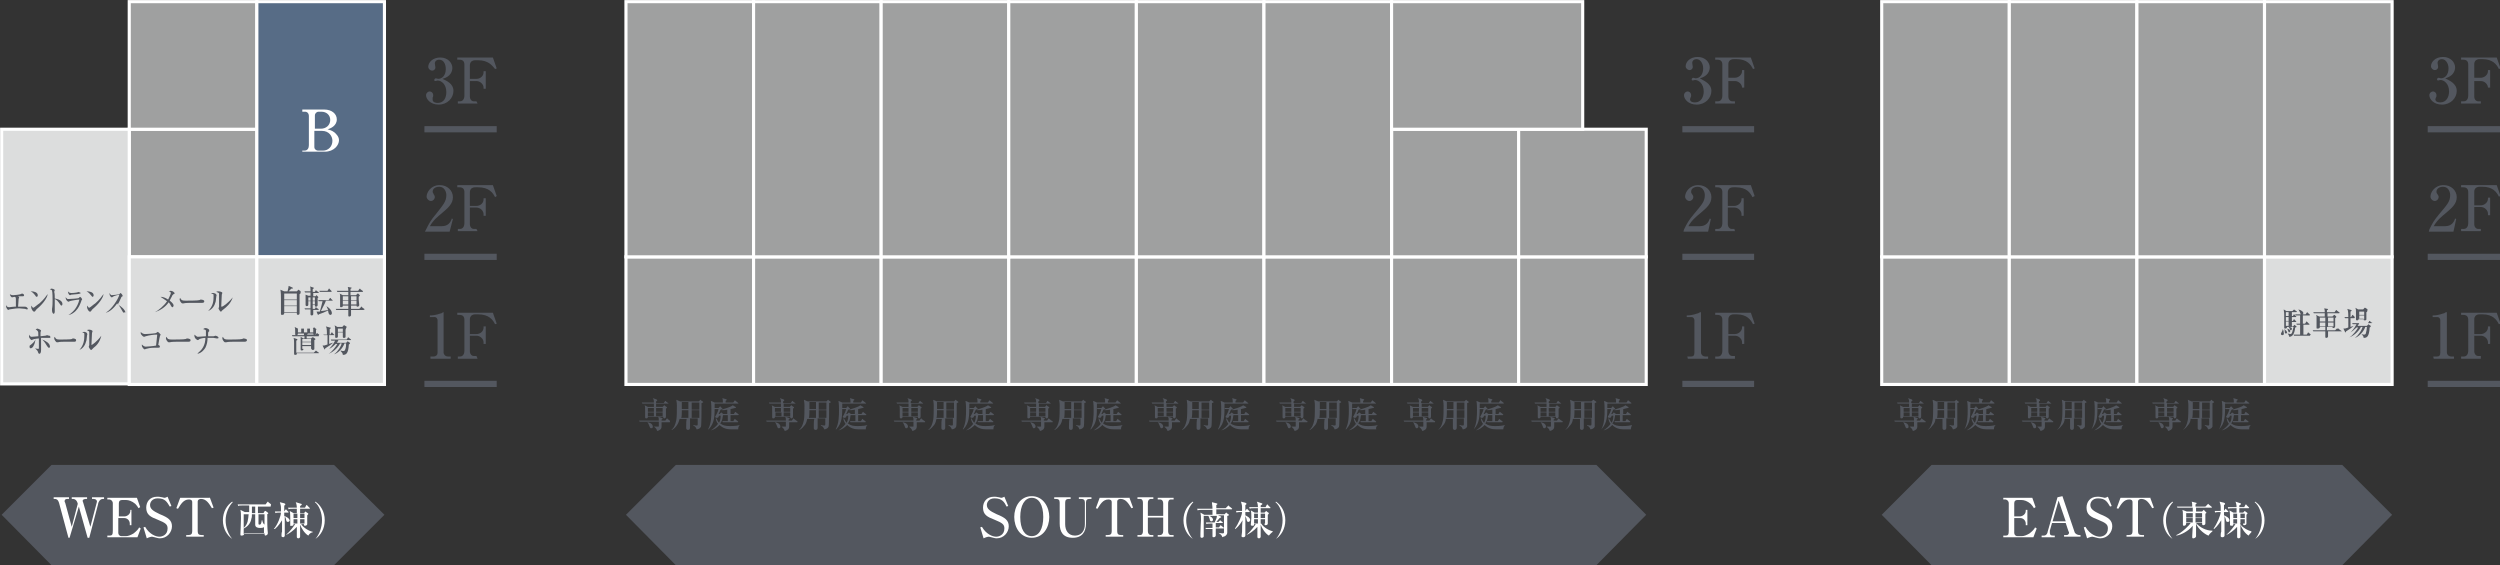
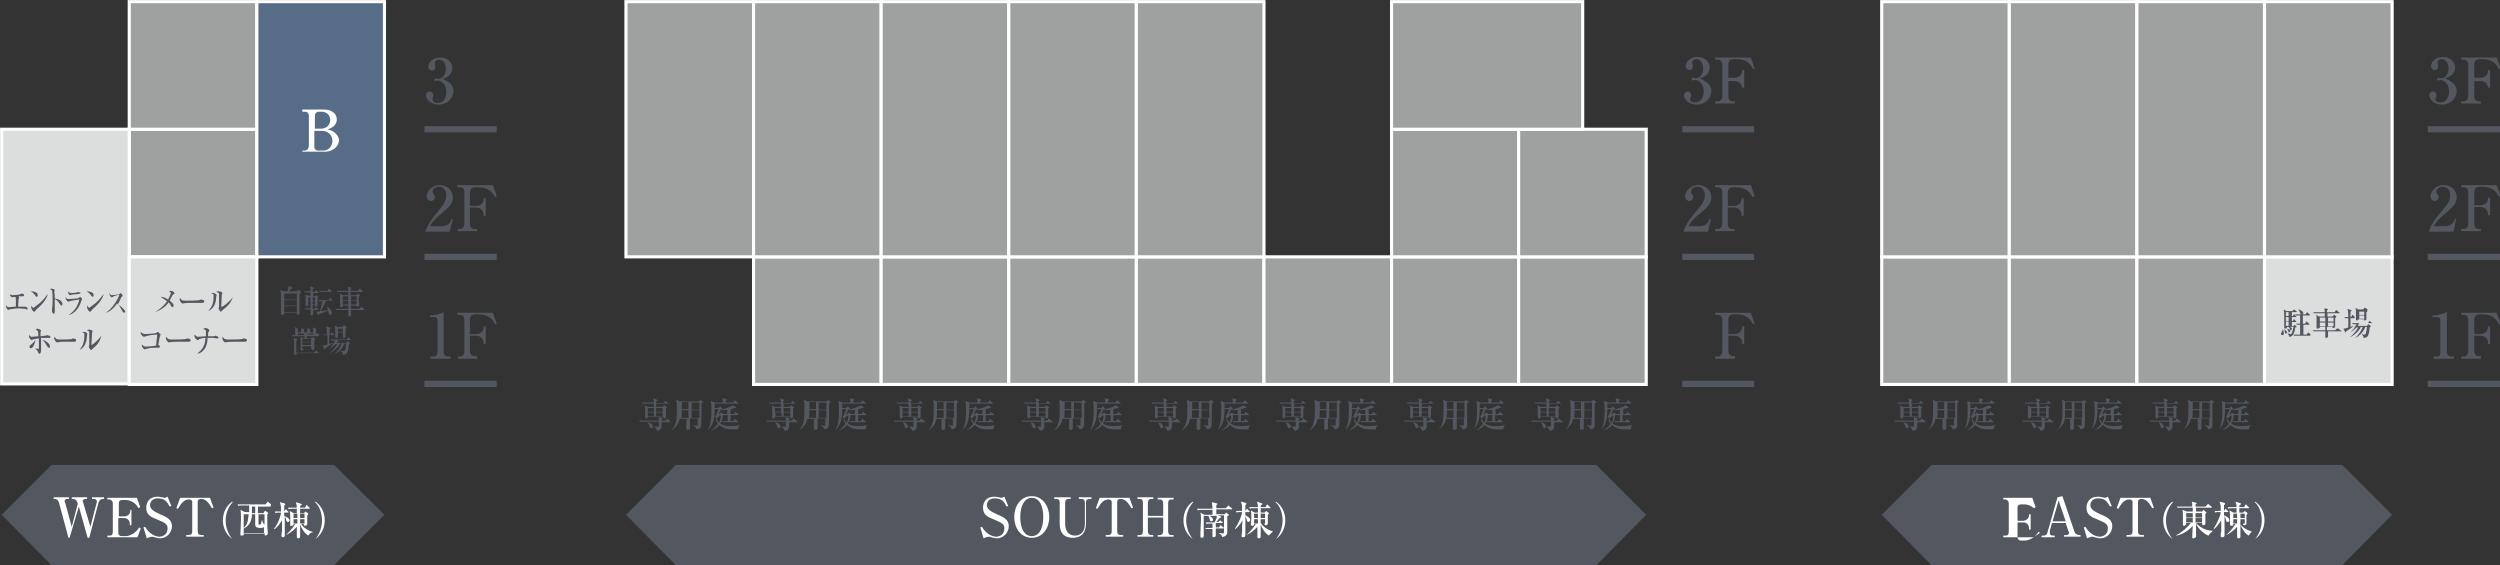
<svg xmlns="http://www.w3.org/2000/svg" version="1.1" id="_レイヤー_2" x="0px" y="0px" viewBox="0 0 456.5 103.2" style="enable-background:new 0 0 456.5 103.2;" xml:space="preserve">
  <rect x="0" y="0" width="456.5" height="103.2" fill="#333333" stroke="none" />
  <style type="text/css">
	.st0{fill:#9FA0A0;stroke:#FFFFFF;stroke-width:0.57;stroke-miterlimit:10;}
	.st1{fill:#53575F;}
	.st2{fill:#FFFFFF;}
	.st3{fill:none;stroke:#53575F;stroke-width:1.13;stroke-miterlimit:10;}
	.st4{fill:#576C86;stroke:#FFFFFF;stroke-width:0.57;stroke-miterlimit:10;}
	.st5{fill:#DCDDDD;stroke:#FFFFFF;stroke-width:0.57;stroke-miterlimit:10;}
</style>
  <g id="_レイヤー_3">
-     <rect x="114.3" y="46.9" class="st0" width="23.3" height="23.3" />
    <rect x="137.6" y="46.9" class="st0" width="23.3" height="23.3" />
    <rect x="160.9" y="46.9" class="st0" width="23.3" height="23.3" />
    <rect x="184.2" y="46.9" class="st0" width="23.3" height="23.3" />
    <rect x="207.5" y="46.9" class="st0" width="23.3" height="23.3" />
    <rect x="230.8" y="46.9" class="st0" width="23.3" height="23.3" />
    <rect x="254.1" y="46.9" class="st0" width="23.3" height="23.3" />
    <rect x="277.3" y="46.9" class="st0" width="23.3" height="23.3" />
    <rect x="254.1" y="23.6" class="st0" width="23.3" height="23.3" />
    <rect x="277.3" y="23.6" class="st0" width="23.3" height="23.3" />
    <rect x="114.3" y="0.3" class="st0" width="23.3" height="46.6" />
    <rect x="137.6" y="0.3" class="st0" width="23.3" height="46.6" />
    <rect x="160.9" y="0.3" class="st0" width="23.3" height="46.6" />
    <rect x="184.2" y="0.3" class="st0" width="23.3" height="46.6" />
    <rect x="207.5" y="0.3" class="st0" width="23.3" height="46.6" />
-     <rect x="230.8" y="0.3" class="st0" width="23.3" height="46.6" />
    <rect x="254.1" y="0.3" class="st0" width="34.9" height="23.3" />
    <polygon class="st1" points="291.5,103.2 300.6,94 291.5,84.9 123.4,84.9 114.3,94 123.4,103.2  " />
    <path class="st2" d="M184.1,92.4l-0.3,0.1c-0.4-0.8-0.8-1.5-2.2-1.5c-1.1,0-1.4,0.8-1.4,1.2c0,0.7,0.5,1.1,1.8,1.7   c1.5,0.6,2.2,1.1,2.2,2.2s-0.9,2.2-2.2,2.2c-0.3,0-0.6-0.1-1-0.2c-0.4-0.1-0.4-0.1-0.5-0.1c-0.1,0-0.5,0.1-0.9,0.3l-0.6-2l0.3-0.1   c0.8,1.4,2,1.8,2.6,1.8c0.5,0,1.5-0.3,1.5-1.5c0-0.7-0.3-1-1.8-1.6c-1.3-0.5-2.1-0.9-2.1-2.2c0-1,0.6-2,2-2c0.3,0,0.4,0,0.9,0.1   c0.1,0,0.3,0.1,0.4,0.1c0.2,0,0.4-0.1,0.6-0.2L184.1,92.4L184.1,92.4z" />
    <path class="st2" d="M191.6,94.4c0,1.9-1.1,3.8-3.2,3.8s-3.2-1.9-3.2-3.8s1.1-3.8,3.2-3.8S191.6,92.6,191.6,94.4z M186.3,94.4   c0,2.2,0.8,3.5,2.1,3.5s2.1-1.3,2.1-3.5s-0.8-3.5-2.1-3.5S186.3,92.3,186.3,94.4z" />
    <path class="st2" d="M195.5,91.1h-0.3c-0.5,0-0.7,0.2-0.7,0.7v3.9c0,1.2,0.6,2.1,1.8,2.1c1.1,0,1.8-0.8,1.8-2.1v-3.9   c0-0.5-0.2-0.7-0.7-0.7H197v-0.3h2.3v0.3h-0.3c-0.5,0-0.7,0.2-0.7,0.7v3.8c0,1.5-0.7,2.6-2.4,2.6c-1.8,0-2.4-1.1-2.4-2.6v-3.8   c0-0.5-0.2-0.7-0.7-0.7h-0.3v-0.3h3L195.5,91.1L195.5,91.1z" />
    <path class="st2" d="M206.2,90.8l0.7,1.9l-0.3,0.1c-0.5-0.8-1-1.7-2-1.7c-0.2,0-0.6,0.1-0.6,0.5V97c0,0.5,0.2,0.7,0.7,0.7h0.4V98   h-3.2v-0.3h0.4c0.5,0,0.7-0.2,0.7-0.7v-5.3c0-0.4-0.3-0.5-0.6-0.5c-1,0-1.5,0.9-2,1.7l-0.3-0.1l0.7-1.9H206.2L206.2,90.8z" />
    <path class="st2" d="M212.4,91.9c0-0.4-0.2-0.7-0.6-0.7h-0.4v-0.3h2.9v0.3h-0.5c-0.4,0-0.5,0.4-0.5,0.7V97c0,0.3,0.1,0.7,0.5,0.7   h0.5v0.3h-2.9v-0.3h0.4c0.4,0,0.6-0.3,0.6-0.7v-2.5h-2.8V97c0,0.4,0.2,0.7,0.6,0.7h0.4v0.3h-2.9v-0.3h0.5c0.4,0,0.5-0.4,0.5-0.7   v-5.2c0-0.3-0.1-0.7-0.5-0.7h-0.5v-0.3h2.9v0.3h-0.4c-0.4,0-0.6,0.3-0.6,0.7v2.4h2.8V91.9z" />
    <path class="st2" d="M217.8,98.4c-0.9-0.6-1.7-1.8-1.7-3.4s0.8-2.8,1.7-3.4l0.1,0.1c-0.7,0.7-1.3,2-1.3,3.3S217.1,97.6,217.8,98.4   L217.8,98.4z" />
    <path class="st2" d="M223.6,93.9l0.2-0.2c0,0,0.1-0.1,0.1-0.1c0,0,0.1,0,0.1,0.1l0.3,0.2c0,0,0.1,0.1,0.1,0.1   c0,0.1-0.1,0.2-0.3,0.2c0,0.2,0,0.3,0,0.6c0,0.4,0,1.9,0,2.3c0,0.3,0,0.5-0.4,0.8c-0.2,0.1-0.4,0.1-0.5,0.2   c-0.1-0.5-0.6-0.7-0.7-0.8v0c0.1,0,0.5,0.1,0.7,0.1c0.3,0,0.3-0.1,0.3-0.2c0-0.5,0-2.6,0-3.1h-1.1l0.5,0.2c0,0,0.1,0.1,0.1,0.1   c0,0.1-0.1,0.1-0.3,0.2c-0.2,0.2-0.4,0.5-0.6,0.7h0.4l0.2-0.2c0.1-0.1,0.1-0.1,0.1-0.1c0,0,0.1,0,0.1,0.1l0.3,0.2   c0,0,0.1,0.1,0.1,0.1c0,0.1-0.1,0.1-0.1,0.1h-1.2c0,0.1,0,0.7,0,0.8h0.6l0.2-0.3c0.1-0.1,0.1-0.1,0.1-0.1c0,0,0.1,0,0.1,0.1   l0.4,0.3c0,0,0.1,0.1,0.1,0.1c0,0.1-0.1,0.1-0.1,0.1h-1.4c0,0.2,0,1,0,1.2c0,0.1,0,0.4-0.4,0.4c-0.1,0-0.2,0-0.2-0.2s0-1.2,0-1.3   H221c-0.4,0-0.6,0-0.8,0l-0.1-0.2c0.4,0,0.9,0,1,0h0.3c0-0.1,0-0.7,0-0.8h-0.3c-0.4,0-0.6,0-0.8,0.1l-0.1-0.3c0.4,0,0.9,0,1,0h0.6   c0.3-0.6,0.4-0.9,0.4-1.2h-2.4c0,0.5,0,0.7,0,2.2c0,0.2,0,1.3,0,1.5c0,0.3-0.3,0.3-0.4,0.3c-0.1,0-0.2-0.1-0.2-0.2   c0-0.1,0-0.5,0-0.6c0-0.9,0.1-2.3,0.1-2.5c0-0.6,0-0.8-0.1-1.3l0.7,0.4h1.5c0-0.2,0-0.4,0-0.9h-1.9c-0.4,0-0.6,0-0.8,0.1l-0.1-0.3   c0.4,0,0.9,0,1,0h1.8c0-0.6-0.1-0.8-0.1-1.2l0.8,0.2c0.1,0,0.2,0.1,0.2,0.1c0,0.1-0.1,0.2-0.2,0.2c0,0.1,0,0.5,0,0.6h1.7l0.4-0.4   c0,0,0.1-0.1,0.1-0.1c0,0,0.1,0,0.1,0.1l0.5,0.4c0,0,0.1,0.1,0.1,0.1c0,0.1-0.1,0.1-0.1,0.1h-2.8v0.2c0,0.1,0,0.6,0,0.7L223.6,93.9   L223.6,93.9z M220.6,94.1c0.3,0.1,0.9,0.4,0.9,0.8c0,0.1-0.1,0.3-0.3,0.3c-0.2,0-0.3-0.2-0.3-0.4C220.8,94.5,220.7,94.3,220.6,94.1   L220.6,94.1z" />
    <path class="st2" d="M228,95.3c-0.3,0-0.3-0.1-0.4-0.6c-0.1-0.3-0.2-0.4-0.2-0.5c0,1.7,0,2.1,0,2.6c0,0.5,0,0.6,0,0.9   c0,0,0,0.1,0,0.1c0,0.2-0.2,0.3-0.4,0.3s-0.3-0.1-0.3-0.2c0-0.1,0.1-0.7,0.1-0.8c0-0.6,0-1.5,0.1-2.1c-0.2,0.3-0.6,1-1.3,1.6   l-0.1-0.1c0.6-0.8,1.3-2.4,1.3-3h-0.2c-0.4,0-0.6,0-0.8,0.1l-0.1-0.3c0.4,0,0.8,0,1.1,0c0,0,0-0.6,0-0.7c0-0.4-0.1-0.6-0.2-1   l0.8,0.2c0.2,0.1,0.2,0.1,0.2,0.2s-0.1,0.2-0.2,0.2c0,0.1,0,0.9,0,1.1h0l0.2-0.3c0,0,0.1-0.1,0.1-0.1c0,0,0.1,0,0.1,0.1l0.3,0.3   c0,0,0.1,0.1,0.1,0.1c0,0.1-0.1,0.1-0.1,0.1h-0.7v0.6c0.2,0.1,0.9,0.4,0.9,0.9C228.2,95.2,228.1,95.3,228,95.3L228,95.3z    M231.7,97.8c-0.7-0.4-1.3-1.4-1.5-2l0,0c0,0.4,0,1.9,0,2.2c0,0.2-0.2,0.3-0.3,0.3c-0.3,0-0.3-0.2-0.3-0.3c0-0.1,0-1.5,0-1.8   c-0.6,0.7-1.5,1.3-2,1.5l0,0c0.9-0.8,1.5-1.7,1.7-2H229c0,0.3-0.1,0.3-0.3,0.3c-0.3,0-0.3-0.1-0.3-0.2c0,0,0.1-1.1,0.1-1.3   c0-0.3,0-1-0.1-1.3l0.7,0.4h0.6c0-0.6,0-0.6,0-0.8H229c-0.4,0-0.6,0-0.8,0.1l-0.1-0.3c0.4,0,0.9,0,1,0h0.6c0-0.4-0.1-0.8-0.2-1   l0.9,0.3c0,0,0.1,0,0.1,0.1c0,0.1,0,0.1-0.3,0.3c0,0.1,0,0.3,0,0.3h0.9l0.2-0.4c0,0,0.1-0.1,0.1-0.1s0.1,0,0.1,0.1l0.4,0.4   c0,0,0.1,0.1,0.1,0.1c0,0.1-0.1,0.1-0.1,0.1h-1.7v0.8h0.7l0.2-0.2c0,0,0.1-0.1,0.1-0.1c0,0,0.1,0,0.1,0.1l0.3,0.2   c0,0,0.1,0.1,0.1,0.1c0,0.1-0.1,0.2-0.2,0.3c0,0.2,0,0.6,0,0.8c0,0.1,0,0.7,0,0.8c0,0.3-0.4,0.3-0.4,0.3c-0.2,0-0.2-0.1-0.2-0.2   v-0.1h-0.6c0.4,0.7,1.5,1.3,2.1,1.4v0.1C232.3,97.2,232,97.4,231.7,97.8L231.7,97.8z M229,93.8v0.8h0.7v-0.8H229z M229,94.8v0.8   h0.7l0-0.8H229L229,94.8z M231,93.8h-0.8v0.8h0.8V93.8z M231,94.8h-0.8v0.8h0.8V94.8z" />
    <path class="st2" d="M233,98.4L233,98.4c0.7-0.8,1.2-2.1,1.2-3.4s-0.5-2.7-1.3-3.3l0.1-0.1c0.9,0.6,1.7,1.8,1.7,3.4   S233.9,97.8,233,98.4z" />
    <line class="st3" x1="307.2" y1="70.1" x2="320.3" y2="70.1" />
    <line class="st3" x1="307.2" y1="46.9" x2="320.3" y2="46.9" />
    <line class="st3" x1="307.2" y1="23.6" x2="320.3" y2="23.6" />
    <rect x="23.6" y="23.6" class="st0" width="23.3" height="23.3" />
    <rect x="23.6" y="0.3" class="st0" width="23.3" height="23.3" />
    <rect x="46.9" y="0.3" class="st4" width="23.3" height="46.6" />
    <polygon class="st1" points="61,103.2 70.2,94 61,84.9 9.4,84.9 0.3,94 9.4,103.2  " />
    <path class="st2" d="M14.2,92c-0.2-0.9-0.8-0.9-0.9-0.9h-0.2v-0.3h2.8v0.3h-0.2c-0.2,0-0.6,0.1-0.6,0.3c0,0.1,0,0.2,0.1,0.4   l1.3,4.4l1.1-4.2c0-0.1,0.1-0.3,0.1-0.4c0-0.5-0.6-0.5-0.7-0.5h-0.2v-0.3H19v0.3h-0.2c-0.6,0-0.9,0.7-0.9,1l-1.6,6.1H16l-1.6-5.7   l-1.7,5.7h-0.2l-1.7-6.3c-0.2-0.7-0.5-0.8-0.8-0.8H9.8v-0.3h2.8v0.3h-0.2c-0.4,0-0.6,0.1-0.6,0.4c0,0.1,0,0.2,0.1,0.3l1.2,4.4   L14.2,92L14.2,92z" />
    <path class="st2" d="M25.1,98.1h-5.5v-0.3H20c0.5,0,0.6-0.2,0.6-0.9v-5c0-0.4-0.3-0.7-0.7-0.7h-0.3v-0.3H25l0.6,1.7l-0.3,0.2   c-0.2-0.3-0.3-0.5-0.6-0.8c-0.6-0.5-1.2-0.7-1.7-0.7h-0.7c-0.4,0-0.6,0.2-0.6,0.6v2.4h1c0.5,0,1.1-0.4,1.1-1v-0.2H24v2.8h-0.3v-0.3   c0-0.5-0.4-1-1-1h-1.1v2.7c0,0.3,0.2,0.6,0.6,0.6h0.8c0.4,0,0.9-0.2,1.4-0.5c0.5-0.4,0.9-0.8,1-1.1l0.3,0.2L25.1,98.1L25.1,98.1z" />
    <path class="st2" d="M31.3,92.4L31,92.5c-0.5-0.8-0.8-1.5-2.2-1.5c-1.1,0-1.4,0.8-1.4,1.2c0,0.7,0.5,1.1,1.8,1.7   c1.5,0.6,2.2,1.1,2.2,2.2s-0.9,2.2-2.2,2.2c-0.3,0-0.6-0.1-1-0.2c-0.4-0.1-0.4-0.1-0.5-0.1c-0.1,0-0.5,0.1-0.9,0.3l-0.6-2l0.3-0.1   c0.8,1.4,2,1.8,2.6,1.8c0.5,0,1.5-0.3,1.5-1.5c0-0.7-0.3-1-1.8-1.6c-1.3-0.5-2.1-0.9-2.1-2.2c0-1,0.6-2,2-2c0.3,0,0.4,0,0.9,0.1   c0.1,0,0.3,0.1,0.4,0.1c0.2,0,0.4-0.1,0.6-0.2L31.3,92.4L31.3,92.4z" />
    <path class="st2" d="M38.3,90.8l0.7,1.9l-0.3,0.1c-0.5-0.8-1-1.7-2-1.7c-0.2,0-0.6,0.1-0.6,0.5V97c0,0.5,0.2,0.7,0.7,0.7h0.4V98H34   v-0.3h0.4c0.5,0,0.7-0.2,0.7-0.7v-5.3c0-0.4-0.3-0.5-0.6-0.5c-1,0-1.5,0.9-2,1.7l-0.3-0.1l0.7-1.9H38.3z" />
    <path class="st2" d="M42.4,98.4c-0.9-0.6-1.7-1.8-1.7-3.4s0.8-2.8,1.7-3.4l0.1,0.1c-0.7,0.7-1.3,2-1.3,3.3S41.7,97.6,42.4,98.4   L42.4,98.4z" />
    <path class="st2" d="M49.4,92.5h-2.3v1.2h1l0.2-0.3c0,0,0-0.1,0.1-0.1s0.1,0,0.1,0l0.4,0.3c0,0,0.1,0.1,0.1,0.1   c0,0.1-0.2,0.2-0.2,0.2c0,1,0,2.7,0.1,3.3c0,0,0,0.2,0,0.2c0,0.3-0.4,0.4-0.4,0.4c-0.2,0-0.2-0.2-0.2-0.4h-3.7   c0,0.4-0.4,0.4-0.5,0.4c-0.1,0-0.2,0-0.2-0.2c0,0,0-0.1,0-0.1c0-0.1,0.1-2,0.1-2.9c0-0.7,0-1.1-0.1-1.5l0.8,0.4h0.8v-1.2h-1.2   c-0.5,0-0.6,0-0.8,0.1l-0.1-0.3c0.3,0,0.7,0,1,0h4.1l0.3-0.4c0,0,0.1-0.1,0.1-0.1c0,0,0.1,0,0.1,0.1l0.5,0.4   C49.4,92.3,49.5,92.4,49.4,92.5C49.5,92.5,49.4,92.5,49.4,92.5L49.4,92.5z M48.3,96.1c-0.1,0.3-0.5,0.3-0.9,0.3   c-0.3,0-0.8-0.1-0.8-0.6v-1.9H46c0,0.2,0,0.6-0.1,0.8c-0.1,0.8-0.7,1.5-1.4,1.8v1h3.7V96.1z M44.5,93.9v2.5   c0.8-0.7,0.8-1.6,0.9-2.5H44.5z M46.6,92.5H46v1.2h0.6V92.5z M48.3,93.9h-1.1v1.7c0,0.2,0.1,0.2,0.2,0.2c0.2,0,0.3-0.1,0.4-0.8h0.1   c0,0.2,0.1,0.4,0.2,0.6c0,0,0.2,0.2,0.2,0.2C48.3,95.9,48.3,93.9,48.3,93.9z" />
    <path class="st2" d="M52.6,95.3c-0.3,0-0.3-0.1-0.4-0.6c-0.1-0.3-0.2-0.4-0.2-0.5c0,1.7,0,2.1,0,2.6c0,0.5,0,0.6,0,0.9   c0,0,0,0.1,0,0.1c0,0.2-0.2,0.3-0.3,0.3s-0.3-0.1-0.3-0.2c0-0.1,0-0.7,0.1-0.8c0-0.6,0-1.5,0-2.1c-0.2,0.3-0.6,1-1.3,1.6L50,96.6   c0.7-0.8,1.3-2.4,1.3-3h-0.2c-0.4,0-0.6,0-0.8,0.1l-0.1-0.3c0.4,0,0.8,0,1.1,0c0,0,0-0.6,0-0.7c0-0.4-0.1-0.6-0.2-1l0.8,0.2   c0.2,0.1,0.2,0.1,0.2,0.2s-0.1,0.2-0.2,0.2c0,0.1,0,0.9,0,1.1h0l0.2-0.3c0,0,0.1-0.1,0.1-0.1c0,0,0.1,0,0.1,0.1l0.3,0.3   c0,0,0.1,0.1,0.1,0.1c0,0.1-0.1,0.1-0.1,0.1h-0.7v0.6c0.2,0.1,1,0.4,1,0.9C52.8,95.2,52.7,95.3,52.6,95.3L52.6,95.3z M56.3,97.8   c-0.7-0.4-1.3-1.4-1.5-2l0,0c0,0.4,0,1.9,0,2.2c0,0.2-0.2,0.3-0.3,0.3c-0.3,0-0.3-0.2-0.3-0.3c0-0.1,0-1.5,0-1.8   c-0.6,0.7-1.5,1.3-2,1.5l0,0c0.9-0.8,1.5-1.7,1.7-2h-0.3c0,0.3-0.1,0.3-0.3,0.3C53,96.1,53,96,53,95.9c0,0,0-1.1,0-1.3   c0-0.3,0-1-0.1-1.3l0.7,0.4h0.6c0-0.6,0-0.6,0-0.8h-0.7c-0.4,0-0.6,0-0.8,0.1l-0.1-0.3c0.4,0,0.9,0,1,0h0.6c0-0.4-0.1-0.8-0.2-1   L55,92c0,0,0.1,0,0.1,0.1c0,0.1,0,0.1-0.3,0.3c0,0.1,0,0.3,0,0.3h0.9l0.2-0.4c0,0,0.1-0.1,0.1-0.1s0.1,0,0.1,0.1l0.4,0.4   c0,0,0.1,0.1,0.1,0.1c0,0.1-0.1,0.1-0.1,0.1h-1.7v0.8h0.7l0.2-0.2c0,0,0.1-0.1,0.1-0.1c0,0,0.1,0,0.1,0.1l0.3,0.2   c0,0,0.1,0.1,0.1,0.1c0,0.1-0.1,0.2-0.2,0.3c0,0.2,0,0.6,0,0.8c0,0.1,0,0.7,0,0.8c0,0.3-0.4,0.3-0.4,0.3c-0.2,0-0.2-0.1-0.2-0.2   v-0.1H55c0.4,0.7,1.5,1.3,2.1,1.4v0.1C56.9,97.2,56.5,97.4,56.3,97.8z M53.6,93.8v0.8h0.7v-0.8H53.6z M53.6,94.8v0.8h0.7l0-0.8   H53.6z M55.6,93.8h-0.8v0.8h0.8V93.8z M55.6,94.8h-0.8v0.8h0.8V94.8z" />
    <path class="st2" d="M57.6,98.4L57.6,98.4c0.7-0.8,1.2-2.1,1.2-3.4s-0.5-2.7-1.3-3.3l0.1-0.1c0.9,0.6,1.7,1.8,1.7,3.4   S58.5,97.8,57.6,98.4z" />
    <polygon class="st1" points="427.7,103.2 436.8,94 427.7,84.9 352.7,84.9 343.6,94 352.7,103.2  " />
-     <path class="st2" d="M371.3,98.1h-5.5v-0.3h0.4c0.5,0,0.6-0.2,0.6-0.9v-5c0-0.4-0.3-0.7-0.7-0.7h-0.3v-0.3h5.3l0.6,1.7l-0.3,0.2   c-0.2-0.3-0.3-0.5-0.6-0.8c-0.6-0.5-1.2-0.7-1.7-0.7h-0.7c-0.4,0-0.6,0.2-0.6,0.6v2.4h1c0.5,0,1.1-0.4,1.1-1v-0.2h0.3v2.8h-0.3   v-0.3c0-0.5-0.4-1-1-1h-1.1v2.7c0,0.3,0.2,0.6,0.6,0.6h0.8c0.4,0,0.9-0.2,1.4-0.5c0.5-0.4,0.9-0.8,1-1.1l0.3,0.2L371.3,98.1   L371.3,98.1z" />
+     <path class="st2" d="M371.3,98.1h-5.5v-0.3h0.4c0.5,0,0.6-0.2,0.6-0.9v-5c0-0.4-0.3-0.7-0.7-0.7h-0.3v-0.3h5.3l0.6,1.7l-0.3,0.2   c-0.6-0.5-1.2-0.7-1.7-0.7h-0.7c-0.4,0-0.6,0.2-0.6,0.6v2.4h1c0.5,0,1.1-0.4,1.1-1v-0.2h0.3v2.8h-0.3   v-0.3c0-0.5-0.4-1-1-1h-1.1v2.7c0,0.3,0.2,0.6,0.6,0.6h0.8c0.4,0,0.9-0.2,1.4-0.5c0.5-0.4,0.9-0.8,1-1.1l0.3,0.2L371.3,98.1   L371.3,98.1z" />
    <path class="st2" d="M374.7,95.5l-0.4,1.4c0,0.1,0,0.3,0,0.4c0,0.3,0.1,0.5,0.6,0.5h0.3v0.3h-2.4v-0.3h0.4c0.5,0,0.7-0.5,0.7-0.7   l1.8-6.3l0.9-0.2l2.2,6.5c0.1,0.4,0.6,0.6,0.9,0.6h0.2v0.3h-3v-0.3h0.5c0.2,0,0.4-0.2,0.4-0.4c0-0.1,0-0.2-0.1-0.3l-0.5-1.5   L374.7,95.5L374.7,95.5z M377.2,95.2l-1.3-3.8l-1.1,3.8H377.2z" />
    <path class="st2" d="M385.6,92.4l-0.3,0.1c-0.5-0.8-0.8-1.5-2.2-1.5c-1.1,0-1.4,0.8-1.4,1.2c0,0.7,0.5,1.1,1.8,1.7   c1.5,0.6,2.2,1.1,2.2,2.2s-0.9,2.2-2.2,2.2c-0.3,0-0.6-0.1-1-0.2c-0.4-0.1-0.4-0.1-0.5-0.1c-0.1,0-0.5,0.1-0.9,0.3l-0.6-2l0.3-0.1   c0.8,1.4,2,1.8,2.6,1.8c0.5,0,1.5-0.3,1.5-1.5c0-0.7-0.3-1-1.8-1.6c-1.3-0.5-2.1-0.9-2.1-2.2c0-1,0.6-2,2-2c0.3,0,0.4,0,0.9,0.1   c0.1,0,0.3,0.1,0.4,0.1c0.2,0,0.4-0.1,0.6-0.2L385.6,92.4L385.6,92.4z" />
    <path class="st2" d="M392.6,90.8l0.7,1.9l-0.3,0.1c-0.5-0.8-1-1.7-2-1.7c-0.2,0-0.6,0.1-0.6,0.5V97c0,0.5,0.2,0.7,0.7,0.7h0.4V98   h-3.2v-0.3h0.4c0.5,0,0.7-0.2,0.7-0.7v-5.3c0-0.4-0.3-0.5-0.6-0.5c-1,0-1.5,0.9-2,1.7l-0.3-0.1l0.7-1.9H392.6L392.6,90.8z" />
    <path class="st2" d="M396.7,98.4c-0.9-0.6-1.7-1.8-1.7-3.4s0.8-2.8,1.7-3.4l0.1,0.1c-0.7,0.7-1.3,2-1.3,3.3S396,97.6,396.7,98.4   L396.7,98.4z" />
    <path class="st2" d="M403.3,97.8c-0.5-0.1-1.9-1.1-2.3-2.2c0,0.3,0,1.5,0,1.8c0,0.1,0,0.4,0,0.5c0,0.3-0.4,0.4-0.5,0.4   c-0.2,0-0.2-0.1-0.2-0.2c0,0,0-0.1,0-0.2c0-0.6,0.1-1.3,0.1-1.9c-0.8,1-2.2,1.7-3,1.8v-0.1c1-0.4,2.5-1.9,2.6-2.2h-0.8   c0,0.1,0,0.5-0.4,0.5c-0.2,0-0.2-0.1-0.2-0.2c0,0,0-0.5,0-0.5c0-0.2,0-0.6,0-1c0-0.8,0-0.9-0.1-1.2l0.8,0.3h1.1c0-0.1,0-0.7,0-0.7   h-2c-0.4,0-0.6,0-0.8,0l-0.1-0.2c0.4,0,0.9,0,1,0h1.8c0-0.3,0-0.7-0.1-0.9l0.8,0.2c0,0,0.1,0,0.1,0.1c0,0.1-0.2,0.2-0.2,0.2v0.4   h1.8l0.4-0.4c0,0,0.1-0.1,0.1-0.1s0.1,0,0.1,0.1l0.5,0.4c0,0,0.1,0.1,0.1,0.1c0,0.1-0.1,0.1-0.1,0.1h-2.8v0.7h1.1l0.2-0.2   c0,0,0.1-0.1,0.1-0.1s0.1,0,0.1,0.1l0.3,0.3c0,0,0.1,0.1,0.1,0.1c0,0.1-0.2,0.2-0.2,0.2c0,0.3,0,0.6,0,1.2c0,0.1,0,0.6,0,0.6   c0,0.2-0.2,0.3-0.4,0.3s-0.2-0.2-0.2-0.4h-1.1c0.7,0.8,1.8,1.4,3,1.4v0.1C403.8,97.2,403.4,97.5,403.3,97.8L403.3,97.8z    M400.4,93.7h-1.2v0.8h1.2V93.7z M400.4,94.6h-1.2v0.8h1.2V94.6z M402.1,94.6h-1.2v0.8h1.2V94.6z M402.1,93.7h-1.2v0.8h1.2V93.7z" />
    <path class="st2" d="M406.8,95.3c-0.3,0-0.3-0.1-0.4-0.6c-0.1-0.3-0.2-0.4-0.2-0.5c0,1.7,0,2.1,0,2.6c0,0.5,0,0.6,0,0.9   c0,0,0,0.1,0,0.1c0,0.2-0.2,0.3-0.4,0.3s-0.3-0.1-0.3-0.2c0-0.1,0-0.7,0.1-0.8c0-0.6,0-1.5,0-2.1c-0.2,0.3-0.6,1-1.3,1.6l-0.1-0.1   c0.6-0.8,1.3-2.4,1.3-3h-0.2c-0.4,0-0.6,0-0.8,0.1l-0.1-0.3c0.4,0,0.8,0,1.1,0c0,0,0-0.6,0-0.7c0-0.4-0.1-0.6-0.2-1l0.8,0.2   c0.2,0.1,0.2,0.1,0.2,0.2s-0.1,0.2-0.2,0.2c0,0.1,0,0.9,0,1.1h0l0.2-0.3c0,0,0.1-0.1,0.1-0.1c0,0,0.1,0,0.1,0.1l0.3,0.3   c0,0,0.1,0.1,0.1,0.1c0,0.1-0.1,0.1-0.1,0.1h-0.7v0.6c0.2,0.1,1,0.4,1,0.9C407.1,95.2,407,95.3,406.8,95.3L406.8,95.3z M410.6,97.8   c-0.7-0.4-1.3-1.4-1.5-2l0,0c0,0.4,0,1.9,0,2.2c0,0.2-0.2,0.3-0.3,0.3c-0.3,0-0.3-0.2-0.3-0.3c0-0.1,0-1.5,0-1.8   c-0.6,0.7-1.5,1.3-2,1.5l0,0c0.9-0.8,1.5-1.7,1.7-2h-0.4c0,0.3-0.1,0.3-0.3,0.3c-0.3,0-0.3-0.1-0.3-0.2c0,0,0-1.1,0-1.3   c0-0.3,0-1-0.1-1.3l0.7,0.4h0.6c0-0.6,0-0.6,0-0.8h-0.7c-0.4,0-0.6,0-0.8,0.1l-0.1-0.3c0.4,0,0.9,0,1,0h0.6c0-0.4-0.1-0.8-0.2-1   l0.9,0.3c0,0,0.1,0,0.1,0.1c0,0.1,0,0.1-0.3,0.3c0,0.1,0,0.3,0,0.3h0.9l0.2-0.4c0,0,0.1-0.1,0.1-0.1s0.1,0,0.1,0.1l0.4,0.4   c0,0,0.1,0.1,0.1,0.1c0,0.1-0.1,0.1-0.1,0.1h-1.7v0.8h0.7l0.2-0.2c0,0,0.1-0.1,0.1-0.1c0,0,0.1,0,0.1,0.1l0.3,0.2   c0,0,0.1,0.1,0.1,0.1c0,0.1-0.1,0.2-0.2,0.3c0,0.2,0,0.6,0,0.8c0,0.1,0,0.7,0,0.8c0,0.3-0.4,0.3-0.4,0.3c-0.2,0-0.2-0.1-0.2-0.2   v-0.1h-0.6c0.4,0.7,1.5,1.3,2.1,1.4v0.1C411.2,97.2,410.8,97.4,410.6,97.8L410.6,97.8z M407.8,93.8v0.8h0.7v-0.8H407.8z    M407.8,94.8v0.8h0.7l0-0.8H407.8L407.8,94.8z M409.9,93.8h-0.8v0.8h0.8V93.8z M409.9,94.8h-0.8v0.8h0.8V94.8z" />
    <path class="st2" d="M411.8,98.4L411.8,98.4c0.7-0.8,1.2-2.1,1.2-3.4s-0.5-2.7-1.3-3.3l0.1-0.1c0.9,0.6,1.7,1.8,1.7,3.4   S412.7,97.8,411.8,98.4z" />
    <line class="st3" x1="443.3" y1="70.1" x2="456.5" y2="70.1" />
    <line class="st3" x1="443.3" y1="46.9" x2="456.5" y2="46.9" />
    <line class="st3" x1="443.3" y1="23.6" x2="456.5" y2="23.6" />
    <line class="st3" x1="77.5" y1="70.1" x2="90.7" y2="70.1" />
    <line class="st3" x1="77.5" y1="46.9" x2="90.7" y2="46.9" />
    <line class="st3" x1="77.5" y1="23.6" x2="90.7" y2="23.6" />
    <polyline class="st5" points="23.6,23.6 23.6,46.9 23.6,46.9 23.6,70.1 23.6,70.1 0.3,70.1 0.3,23.6 23.6,23.6  " />
    <rect x="23.6" y="46.9" class="st5" width="23.3" height="23.3" />
    <path class="st1" d="M31.6,53.8c-0.1,0.1-0.2,0.2-0.2,0.3c-0.2,0.4-0.4,0.7-0.4,0.8c0.1,0.1,0.7,0.5,0.7,0.9c0,0.1-0.1,0.3-0.2,0.3   c-0.1,0-0.2-0.1-0.3-0.3s-0.2-0.4-0.4-0.6c-0.6,0.9-1.6,1.5-2.5,1.8l0,0c0.6-0.3,1.7-1.2,2.2-2c-0.4-0.3-0.9-0.6-1.2-0.8   c0.4,0,0.8,0.1,1.4,0.5c0,0,0.5-1,0.5-1.2c0-0.2-0.3-0.3-0.4-0.3c0.1,0,0.2-0.1,0.4-0.1c0.3,0,0.7,0.3,0.7,0.5   C31.7,53.7,31.7,53.7,31.6,53.8z" />
    <path class="st1" d="M36.9,55.3c-0.1,0-0.2,0-0.3,0c-0.1,0-1.5,0-1.6,0c-0.3,0-1.2,0-1.5,0.1c-0.1,0-0.2,0-0.2,0   c-0.2,0-0.5-0.5-0.5-0.7c0-0.1,0-0.2,0.1-0.3c0.2,0.4,0.3,0.5,1,0.5c0.3,0,2.3,0,2.5-0.1c0.1,0,0.2-0.1,0.2-0.1c0,0,0.7,0,0.7,0.3   C37.3,55.2,37.2,55.3,36.9,55.3z" />
    <path class="st1" d="M39.5,54.1c-0.1,0.9-0.1,1-0.2,1.2c-0.2,0.8-0.8,1.3-1.3,1.5l0,0c0.9-0.9,1-1.8,1-2.7c0-0.3,0-0.4-0.1-0.4   c0,0-0.3-0.1-0.4-0.1c0,0,0.3-0.1,0.3-0.1c0,0,0.1,0,0.1,0c0.1,0,0.6,0.1,0.6,0.3C39.6,53.9,39.5,54.1,39.5,54.1L39.5,54.1z    M40.8,56.5c-0.1,0.1-0.3,0.2-0.4,0.4c0,0,0,0-0.1,0c-0.1,0-0.4-0.5-0.4-0.6c0,0,0.1-0.2,0.1-0.3c0-0.1,0-0.4,0-1   c0-0.2,0-1.4,0-1.4c0-0.1-0.2-0.2-0.5-0.3c0.1-0.1,0.2-0.1,0.4-0.1c0.2,0,0.7,0.1,0.7,0.3c0,0-0.1,0.3-0.1,0.3   c0,0.2-0.1,1.8-0.1,2.1c0,0.1,0,0.1,0.1,0.1c0.2,0,1.1-0.6,2-1.7l0,0C42.1,55.5,41.3,56.1,40.8,56.5L40.8,56.5z" />
    <path class="st1" d="M29.3,61.2c-0.1,0.1-0.1,0.1-0.1,0.2c-0.1,0.3-0.1,0.5-0.3,1.6c0.1,0,0.3,0.1,0.3,0.3c0,0.2-0.2,0.2-0.4,0.2   c-0.1,0-0.6,0-0.7,0c-0.6,0-1.1,0.1-1.4,0.2c0,0-0.3,0.1-0.3,0.1c-0.1,0-0.5-0.4-0.5-0.7c0-0.1,0-0.1,0-0.2   c0.1,0.1,0.4,0.4,0.7,0.4c0.2,0,1.5-0.1,1.9-0.2c0.1-0.8,0.2-1.8,0.2-1.9s0-0.1-0.1-0.1c-0.5,0-1.3,0.1-2,0.3c0,0-0.2,0.1-0.3,0.1   c-0.2,0-0.5-0.4-0.5-0.4c-0.1-0.1-0.1-0.2-0.1-0.3c0-0.1,0-0.1,0-0.2c0.2,0.3,0.6,0.4,0.8,0.4s1.9-0.1,2-0.2c0,0,0.3-0.2,0.3-0.2   c0.1,0,0.5,0.4,0.5,0.5C29.4,61.1,29.4,61.2,29.3,61.2z" />
    <path class="st1" d="M34.4,62.4c-0.1,0-0.2,0-0.3,0c-0.1,0-1.5,0-1.6,0c-0.3,0-1.2,0-1.5,0.1c-0.1,0-0.1,0-0.2,0   c-0.2,0-0.5-0.5-0.5-0.7c0-0.1,0-0.2,0.1-0.3c0.2,0.4,0.3,0.5,1,0.5c0.3,0,2.3,0,2.5-0.1c0.1,0,0.2-0.1,0.2-0.1c0,0,0.7,0,0.7,0.3   C34.8,62.3,34.7,62.4,34.4,62.4L34.4,62.4z" />
    <path class="st1" d="M39.6,61.8c0,0-0.5-0.1-0.6-0.1c-0.2,0-0.3,0-0.5,0c-0.3,0-0.5,0-0.6,0c0,0.6-0.1,1.2-0.4,1.8   c-0.2,0.3-0.6,0.9-1.4,1.1l0-0.1c0.2-0.2,1-0.7,1.3-1.9c0.1-0.4,0.1-0.7,0.1-0.9c-0.3,0-1,0.1-1.2,0.3c-0.1,0.1-0.1,0.1-0.2,0.1   c-0.1,0-0.6-0.3-0.6-0.8c0-0.1,0-0.1,0-0.2c0.2,0.2,0.5,0.4,0.6,0.4c0.1,0,1.3-0.1,1.5-0.1c0-0.3,0-0.8,0-1c0-0.2-0.2-0.2-0.5-0.3   c0.2-0.2,0.4-0.2,0.4-0.2c0.3,0,0.7,0.2,0.7,0.4c0,0.1,0,0.1,0,0.2C38,60.6,38,60.7,38,61.1v0.3c0.3,0,0.7,0,1,0   c0.1,0,0.3-0.1,0.3-0.1c0.1,0,0.6,0.1,0.6,0.4C39.9,61.8,39.7,61.8,39.6,61.8z" />
    <path class="st1" d="M44.7,62.4c-0.1,0-0.2,0-0.3,0c-0.1,0-1.5,0-1.6,0c-0.3,0-1.2,0-1.5,0.1c-0.1,0-0.2,0-0.2,0   c-0.2,0-0.5-0.5-0.5-0.7c0-0.1,0-0.2,0.1-0.3c0.2,0.4,0.3,0.5,1,0.5c0.3,0,2.3,0,2.5-0.1c0.1,0,0.2-0.1,0.2-0.1c0,0,0.7,0,0.7,0.3   C45.1,62.3,44.9,62.4,44.7,62.4L44.7,62.4z" />
    <path class="st1" d="M4.9,56.5c-0.1,0-0.3-0.1-0.3-0.1c-0.2,0-0.9-0.1-1.1-0.1c-0.8,0-1.6,0.2-1.8,0.2c0,0-0.2,0.1-0.2,0.1   c-0.1,0-0.4-0.4-0.4-0.7c0-0.1,0-0.2,0-0.2c0.1,0.2,0.2,0.4,0.6,0.4c0,0,0.7-0.1,0.9-0.1c0.1,0,0.2,0,0.3,0c0-0.2,0-1,0-1.1   c0-0.6,0-0.6-0.2-0.7c-0.1,0-0.5,0.1-0.5,0.1c-0.1,0-0.4-0.3-0.4-0.6c0.1,0.1,0.3,0.2,0.6,0.2c0.2,0,1.2-0.1,1.4-0.2   c0,0,0.2-0.1,0.2-0.1c0.1,0,0.4,0.1,0.4,0.3c0,0,0,0.2-0.2,0.2c-0.1,0-0.6,0-0.7,0s-0.1,0-0.2,0c0.1,0.1,0.2,0.1,0.2,0.2   c0,0-0.1,0.2-0.1,0.3c0,0.3-0.1,1.2-0.1,1.4c0.5,0,0.7,0,0.8,0c0.1,0,0.2,0,0.3,0c0.1,0,0.2,0,0.2,0c0.2,0,0.5,0.2,0.5,0.5   C5,56.4,4.9,56.5,4.9,56.5L4.9,56.5z" />
    <path class="st1" d="M6.7,54.2c-0.1,0-0.2-0.1-0.3-0.3c-0.4-0.5-0.6-0.6-0.8-0.7c0.1,0,0.2,0,0.2,0c0.2,0,1.1,0.1,1.1,0.7   C6.9,54.1,6.8,54.2,6.7,54.2z M7.1,56.1c-0.2,0.2-0.5,0.4-0.6,0.6c0,0-0.1,0.2-0.2,0.2c0,0-0.1,0-0.1,0c-0.2,0-0.5-0.5-0.5-0.8   c0-0.1,0-0.2,0-0.3c0.2,0.3,0.3,0.4,0.4,0.4c0.1,0,0.9-0.7,1.1-0.8c0.8-0.7,1.2-1.3,1.5-1.7h0C8.7,54.1,8.2,55.1,7.1,56.1L7.1,56.1   z" />
    <path class="st1" d="M11.2,55.8c-0.1,0-0.1-0.1-0.2-0.2c-0.5-0.7-0.6-0.8-1-1c0,0.3,0,1.6,0,1.6c0,0.1,0,0.6,0,0.7   c0,0.2-0.1,0.4-0.2,0.4c-0.1,0-0.3-0.2-0.3-0.6c0-0.1,0-0.1,0-0.3c0.1-0.5,0.1-1.2,0.1-1.5c0-0.3,0-1.6-0.1-1.8   c0-0.1,0-0.1-0.4-0.3c0.1,0,0.2-0.1,0.3-0.1c0.1,0,0.6,0.1,0.6,0.3c0,0-0.1,0.2-0.1,0.3C10,53.6,10,54.2,10,54.5   c0.6,0.1,1.4,0.4,1.4,1C11.4,55.7,11.3,55.8,11.2,55.8L11.2,55.8z" />
    <path class="st1" d="M14.9,54.8c0,0,0,0-0.1,0.3c-0.2,0.5-0.4,1.1-1,1.7c-0.2,0.2-0.8,0.7-1.3,0.7v0c0.5-0.2,1.2-1,1.3-1.2   c0.2-0.3,0.5-0.8,0.7-1.6c-0.3,0-1.5,0.2-1.8,0.3c0,0-0.1,0.1-0.2,0.1c-0.1,0-0.5-0.3-0.5-0.7c0-0.1,0-0.1,0-0.2   c0,0.1,0.1,0.2,0.2,0.3c0.1,0.1,0.1,0.1,0.3,0.1c0.3,0,1.9-0.1,1.9-0.2c0,0,0.2-0.2,0.2-0.2c0.1,0,0.4,0.3,0.4,0.5   C15.1,54.6,15,54.7,14.9,54.8L14.9,54.8z M14.2,53.7c-0.2,0-0.9,0.1-1.1,0.1c-0.2,0-0.2,0.1-0.3,0.1c-0.2,0-0.4-0.4-0.4-0.7   c0.2,0.3,0.5,0.3,0.7,0.3c0.5,0,0.9-0.1,1-0.1c0,0,0.2-0.1,0.2-0.1s0.2,0.1,0.3,0.1c0.1,0,0.1,0.1,0.1,0.2   C14.7,53.6,14.6,53.6,14.2,53.7L14.2,53.7z" />
    <path class="st1" d="M16.9,54.2c-0.1,0-0.1-0.1-0.3-0.3c-0.4-0.5-0.6-0.6-0.8-0.7c0.1,0,0.1,0,0.2,0c0.2,0,1.1,0.1,1.1,0.7   C17.1,54.1,17,54.2,16.9,54.2z M17.3,56.1c-0.2,0.2-0.5,0.4-0.6,0.6c0,0-0.1,0.2-0.2,0.2c0,0,0,0-0.1,0c-0.2,0-0.5-0.5-0.5-0.8   c0-0.1,0-0.2,0-0.3c0.2,0.3,0.3,0.4,0.4,0.4c0.1,0,0.9-0.7,1.1-0.8c0.8-0.7,1.2-1.3,1.5-1.7h0C18.9,54.1,18.4,55.1,17.3,56.1   L17.3,56.1z" />
    <path class="st1" d="M22.6,57.1c-0.1,0-0.2-0.2-0.2-0.2c-0.4-0.7-0.6-1.1-1-1.5c-0.7,1-1.5,1.6-2.1,1.7v0c1.1-0.6,2.3-2.5,2.5-3.3   c0,0-1,0.2-1.2,0.4c-0.1,0.1-0.2,0.1-0.2,0.1c-0.1,0-0.4-0.3-0.4-0.6c0-0.2,0-0.2,0-0.2c0.2,0.3,0.2,0.4,0.4,0.4   c0.1,0,1.2-0.1,1.4-0.2c0,0,0.2-0.2,0.2-0.2c0.1,0,0.4,0.4,0.4,0.5c0,0.1,0,0.1-0.2,0.2c0,0-0.1,0.1-0.1,0.2   c-0.3,0.7-0.4,0.8-0.6,1.2c0.6,0.3,1.4,1,1.4,1.5C22.8,56.9,22.7,57.1,22.6,57.1L22.6,57.1z" />
    <path class="st1" d="M6.1,63.2c-0.1,0.2-0.3,0.4-0.5,0.4c-0.2,0-0.2-0.2-0.2-0.3c0-0.2,0-0.2,0.3-0.4c0.5-0.4,0.7-0.7,0.8-1   C6.4,62.3,6.4,62.7,6.1,63.2L6.1,63.2z M9.1,61.7c0,0-0.2,0-0.3,0c-0.2,0-0.4,0-0.8,0c-0.2,0-0.4,0-0.5,0c0,0.5,0,0.5,0,0.7   c0,0.2,0,1.3,0,1.5c0,0.4-0.1,0.7-0.3,0.7c-0.2,0-0.2-0.2-0.3-0.4c0-0.1-0.1-0.2-0.2-0.3c0,0-0.2-0.2-0.3-0.3l0,0   c0.3,0.1,0.5,0.1,0.6,0.1c0.1,0,0.1-0.1,0.1-0.1c0-0.1,0-0.7,0-0.8c0-0.3,0-0.6,0-1c-0.2,0-0.9,0.1-1.1,0.2c-0.1,0-0.1,0.1-0.2,0.1   c-0.1,0-0.5-0.3-0.5-0.7c0-0.1,0-0.2,0-0.3c0.2,0.4,0.4,0.4,0.5,0.4c0.1,0,1-0.1,1.2-0.1c0-0.5,0-0.9-0.1-0.9   c-0.1-0.2-0.3-0.3-0.4-0.3c0.2-0.2,0.3-0.2,0.3-0.2c0.1,0,0.7,0.2,0.7,0.4c0,0-0.1,0.2-0.1,0.3c0,0.1,0,0.2,0,0.7   c0.2,0,0.7-0.1,0.9-0.1c0.1,0,0.2-0.1,0.3-0.1c0.1,0,0.2,0.1,0.4,0.1c0.1,0,0.2,0.1,0.2,0.3C9.2,61.6,9.2,61.7,9.1,61.7z M8.9,63.5   c-0.1,0-0.1-0.1-0.3-0.3c-0.3-0.5-0.4-0.7-0.9-1.2c0.6,0.2,1.4,0.7,1.4,1.2C9.2,63.4,9.1,63.5,8.9,63.5z" />
    <path class="st1" d="M13.6,62.4c-0.1,0-0.2,0-0.3,0c-0.1,0-1.3,0-1.4,0c-0.3,0-1.1,0-1.3,0.1c-0.1,0-0.1,0-0.2,0   c-0.2,0-0.5-0.5-0.5-0.7c0-0.1,0-0.2,0.1-0.3c0.2,0.4,0.3,0.5,0.9,0.5c0.3,0,2.1,0,2.2-0.1c0.1,0,0.1-0.1,0.2-0.1   c0,0,0.6,0,0.6,0.3C13.9,62.3,13.8,62.4,13.6,62.4L13.6,62.4z" />
    <path class="st1" d="M15.9,61.2c-0.1,0.9-0.1,1-0.2,1.2c-0.2,0.8-0.7,1.3-1.2,1.5l0,0c0.8-0.9,0.9-1.8,0.9-2.7c0-0.3,0-0.4-0.1-0.4   c0,0-0.3-0.1-0.3-0.1c0.1,0,0.2-0.1,0.3-0.1c0,0,0.1,0,0.1,0c0.1,0,0.5,0.1,0.5,0.3C16,61,15.9,61.2,15.9,61.2L15.9,61.2z    M17.1,63.5c-0.1,0.1-0.2,0.2-0.4,0.4c0,0,0,0-0.1,0c-0.1,0-0.4-0.5-0.4-0.6c0,0,0.1-0.2,0.1-0.3c0-0.1,0-0.4,0-1   c0-0.2,0-1.4,0-1.4c0-0.1-0.2-0.2-0.4-0.3c0.1-0.1,0.2-0.1,0.4-0.1c0.2,0,0.6,0.1,0.6,0.3c0,0-0.1,0.3-0.1,0.3   c0,0.2-0.1,1.8-0.1,2.1c0,0.1,0,0.1,0,0.1c0.1,0,1-0.6,1.8-1.7l0,0C18.2,62.6,17.5,63.2,17.1,63.5L17.1,63.5z" />
-     <rect x="46.9" y="46.9" class="st5" width="23.3" height="23.3" />
    <path class="st1" d="M54.7,53.7c0,0.2,0,0.3,0,1c0,0.2,0,1.3,0,1.6c0,0.1,0,0.8,0,0.9c0,0.3-0.3,0.3-0.3,0.3   c-0.1,0-0.2-0.1-0.2-0.2c0,0,0-0.2,0-0.2h-2.3c0,0.2,0,0.4-0.4,0.4c-0.2,0-0.2-0.1-0.2-0.2c0-0.4,0-2.3,0-2.7c0-0.5,0-1.2-0.1-1.7   l0.7,0.3h0.6c0.1-0.5,0.2-0.7,0.2-1l0.7,0.3c0,0,0.1,0.1,0.1,0.1c0,0.1-0.1,0.1-0.3,0.1c-0.1,0.1-0.4,0.4-0.5,0.5h1.5l0.2-0.2   c0-0.1,0.1-0.1,0.1-0.1c0,0,0,0,0,0l0.3,0.2c0.1,0.1,0.1,0.1,0.1,0.1C54.9,53.6,54.9,53.6,54.7,53.7L54.7,53.7z M54.2,53.6h-2.3   v1.1h2.3V53.6z M54.2,54.8h-2.3v1h2.3V54.8z M54.2,55.9h-2.3v1.1h2.3V55.9z" />
    <path class="st1" d="M58,54.4c0,0.2,0,1.1,0,1.3c0,0.3-0.3,0.3-0.3,0.3c-0.2,0-0.2-0.1-0.2-0.3h-0.4c0,0.2,0,0.7,0,0.7h0.4l0.1-0.2   c0,0,0-0.1,0.1-0.1c0,0,0.1,0,0.1,0.1l0.3,0.2c0,0,0.1,0,0.1,0.1c0,0,0,0.1-0.1,0.1h-0.9c0,0.2,0,0.5,0,0.7c0,0.1,0,0.3-0.3,0.3   c-0.1,0-0.2-0.1-0.2-0.2c0-0.1,0-0.7,0-0.9h-0.4c-0.3,0-0.5,0-0.6,0l-0.1-0.2c0.3,0,0.7,0,0.8,0h0.3c0-0.1,0-0.5,0-0.7h-0.4   c0,0.1,0,0.3-0.3,0.3c-0.1,0-0.2-0.1-0.2-0.2c0-0.2,0-1,0-1.2c0-0.5,0-0.6,0-0.7l0.5,0.2h0.4c0-0.3,0-0.3,0-0.6h-0.4   c-0.3,0-0.5,0-0.6,0l-0.1-0.2c0.3,0,0.7,0,0.8,0h0.3c0-0.6,0-0.7-0.1-0.9l0.6,0.2c0,0,0.1,0,0.1,0.1c0,0.1-0.1,0.1-0.2,0.2   c0,0,0,0.3,0,0.5h0.4l0.1-0.2c0,0,0-0.1,0.1-0.1c0,0,0.1,0,0.1,0.1l0.3,0.2c0,0,0.1,0,0.1,0.1c0,0.1,0,0.1-0.1,0.1h-0.9   c0,0.2,0,0.4,0,0.6h0.4l0.1-0.1c0,0,0.1-0.1,0.1-0.1c0,0,0.1,0,0.1,0.1l0.2,0.2c0,0,0,0.1,0,0.1C58.2,54.3,58.1,54.4,58,54.4   L58,54.4z M56.7,54.3h-0.4v0.6h0.4V54.3z M56.7,55h-0.4v0.6h0.4V55z M57.5,55h-0.4c0,0.1,0,0.4,0,0.6h0.4V55z M57.5,54.3h-0.4v0.6   h0.4V54.3z M60.7,54.9h-1.2c0,0.1-0.3,0.8-0.9,1.9c0.3,0,0.8-0.1,1.3-0.2c-0.1-0.3-0.2-0.5-0.3-0.7l0,0c1,0.6,1,1.2,1,1.3   c0,0,0,0.3-0.3,0.3c-0.1,0-0.2-0.1-0.3-0.3c0-0.1-0.1-0.4-0.1-0.5c-0.6,0.3-1.1,0.5-1.7,0.7c0,0,0,0.1-0.1,0.1c0,0-0.1-0.1-0.1-0.1   l-0.2-0.5c0.1,0,0.3,0,0.4,0c0.1,0,0.2,0,0.2,0c0.2-0.6,0.3-1.2,0.5-1.9c-0.4,0-0.5,0-0.7,0l-0.1-0.2c0.3,0,0.5,0,0.8,0h1.1   l0.2-0.3c0,0,0-0.1,0.1-0.1c0,0,0.1,0,0.1,0.1l0.3,0.3C60.8,54.7,60.8,54.8,60.7,54.9C60.8,54.9,60.8,54.9,60.7,54.9L60.7,54.9z    M60.5,53.3H59c-0.3,0-0.5,0-0.6,0l-0.1-0.2c0.3,0,0.8,0,0.8,0h0.7l0.2-0.3c0-0.1,0.1-0.1,0.1-0.1c0,0,0.1,0,0.1,0.1l0.3,0.3   C60.6,53.2,60.6,53.2,60.5,53.3C60.6,53.3,60.6,53.3,60.5,53.3L60.5,53.3z" />
    <path class="st1" d="M66.4,56.6h-2.3l0,0.9c0,0.3-0.3,0.3-0.3,0.3c-0.1,0-0.2,0-0.2-0.2c0-0.1,0-0.4,0-0.5v-0.5H62   c-0.3,0-0.5,0-0.6,0l-0.1-0.2c0.3,0,0.8,0,0.8,0h1.5v-0.6h-1c0,0.1,0,0.3-0.3,0.3c-0.1,0-0.2,0-0.2-0.1c0,0,0-0.1,0-0.2   c0-0.2,0-0.7,0-0.9c0-0.4,0-0.8,0-1c0-0.1,0-0.1-0.1-0.3l0.6,0.3h1v-0.6h-1.4c-0.3,0-0.5,0-0.6,0l-0.1-0.2c0.3,0,0.7,0,0.8,0h1.3   c0-0.3,0-0.4-0.1-0.7l0.6,0.1c0.1,0,0.1,0,0.1,0.1c0,0,0,0-0.1,0.1c-0.1,0-0.1,0-0.1,0.1v0.3h1.4l0.2-0.3c0,0,0.1-0.1,0.1-0.1   c0,0,0.1,0,0.1,0.1l0.4,0.3c0,0,0.1,0,0.1,0.1c0,0-0.1,0.1-0.1,0.1h-2.2c0,0.3,0,0.5,0,0.6H65l0.2-0.2c0.1-0.1,0.1-0.1,0.1-0.1   s0,0,0.1,0l0.3,0.3c0,0,0,0,0,0.1c0,0-0.1,0.1-0.2,0.2c0,0.1,0,0.2,0,0.5c0,0.2,0.1,0.9,0.1,1c0,0.2-0.2,0.3-0.3,0.3   c-0.2,0-0.2-0.1-0.2-0.2v0h-1c0,0.1,0,0.5,0,0.6h1.5l0.3-0.3C65.9,56,65.9,56,66,56s0.1,0,0.1,0.1l0.4,0.3c0,0,0.1,0,0.1,0.1   C66.5,56.5,66.5,56.5,66.4,56.6L66.4,56.6z M63.6,54.1h-1v0.7h1V54.1z M63.6,54.9h-1v0.7h1V54.9z M65.1,54.1h-1v0.7h1V54.1z    M65.1,54.9h-1v0.7h1V54.9z" />
    <path class="st1" d="M58.2,61.4H56c0,0.2,0,0.2,0,0.4h0.8l0.2-0.2c0,0,0.1,0,0.1,0s0.1,0,0.1,0l0.3,0.2c0,0,0.1,0.1,0.1,0.1   c0,0.1,0,0.1-0.2,0.2c0,0.3,0,1.4,0,1.6c0,0.2-0.2,0.2-0.3,0.2c-0.2,0-0.2-0.1-0.2-0.2h-1.5c0,0.1,0,0.3-0.3,0.3   c-0.1,0-0.2,0-0.2-0.2c0,0,0-0.2,0-0.2c0-0.1,0-0.4,0-0.7c0-0.4,0-1,0-1.4l0.5,0.3h0.2c0-0.1,0-0.3,0-0.4H54c-0.3,0-0.5,0-0.6,0   l-0.1-0.2c0.3,0,0.7,0,0.8,0h1.4c0-0.2,0-0.3,0-0.5l0.6,0.1c0,0,0.1,0,0.1,0.1s0,0.1-0.1,0.1c0,0,0,0.1,0,0.1h1.5l0.2-0.2   c0,0,0.1-0.1,0.1-0.1c0,0,0,0,0.1,0.1l0.3,0.2C58.2,61.2,58.2,61.3,58.2,61.4C58.2,61.4,58.2,61.4,58.2,61.4L58.2,61.4z M58.2,64.5   h-4c0,0.2,0,0.3-0.3,0.3c-0.2,0-0.2-0.1-0.2-0.3c0-0.5,0-1.3,0-1.8c0-0.3,0-0.8-0.1-1l0.6,0.2c0,0,0.1,0,0.1,0.1   c0,0.1,0,0.1-0.2,0.2c0,0.2,0,0.3,0,0.8c0,0.5,0,0.9,0,1.4h3.2l0.3-0.3c0.1-0.1,0.1-0.1,0.1-0.1s0,0,0.1,0.1l0.4,0.3   C58.2,64.3,58.3,64.4,58.2,64.5C58.3,64.5,58.2,64.5,58.2,64.5L58.2,64.5z M57.7,60.2c0,0.1,0,0.5,0,0.6c0,0.2-0.1,0.3-0.3,0.3   s-0.2-0.1-0.2-0.2v0h-2.8c0,0.1,0,0.3-0.3,0.3c-0.1,0-0.2,0-0.2-0.2c0,0,0-0.1,0-0.1c0-0.1,0-0.3,0-0.4c0-0.3,0-0.6-0.1-0.8   l0.6,0.3h2.7l0.2-0.2c0,0,0.1,0,0.1,0c0,0,0.1,0,0.1,0.1l0.3,0.2c0,0,0,0.1,0,0.1S57.7,60.1,57.7,60.2L57.7,60.2z M55,60h-0.6   l0,0.7H55L55,60L55,60z M56.8,61.9h-1.6v0.5h1.6V61.9z M56.8,62.5h-1.6V63h1.6V62.5z M56.8,63.2h-1.6v0.5h1.6V63.2z M56.1,60h-0.6   v0.7h0.6V60z M57.2,60h-0.6v0.7h0.6V60z" />
    <path class="st1" d="M60.8,61.2h-0.7v1.6c0.1,0,0.5-0.2,0.6-0.2c0,0,0.1,0,0.2-0.1l0,0c-0.4,0.4-1,0.8-1.5,1.1   c0,0.1-0.1,0.2-0.1,0.2c0,0-0.1,0-0.1-0.1l-0.3-0.6c0.3,0,0.4,0,0.9-0.2c0-0.4,0-1.4,0-1.7c-0.3,0-0.5,0-0.6,0L59,61.1   c0.2,0,0.3,0,0.7,0c0-1.2-0.1-1.3-0.2-1.5l0.7,0.2c0.1,0,0.2,0,0.2,0.1c0,0.1-0.1,0.1-0.2,0.2c0,0.4,0,0.8,0,1h0.1l0.2-0.3   c0,0,0-0.1,0.1-0.1s0.1,0,0.1,0.1l0.3,0.3c0,0,0.1,0.1,0.1,0.1C60.9,61.2,60.9,61.2,60.8,61.2L60.8,61.2z M64.1,62.1h-2.3   c-0.1,0.2-0.2,0.4-0.3,0.5h1.7l0.2-0.2c0.1-0.1,0.1-0.1,0.1-0.1s0,0,0.1,0.1l0.3,0.2c0,0,0,0,0,0.1c0,0.1-0.2,0.2-0.2,0.2   c-0.1,1.7-0.5,1.9-1.1,1.9c0-0.3-0.2-0.5-0.4-0.7l0-0.1c0.3,0.1,0.4,0.1,0.5,0.1c0.1,0,0.2,0,0.3-0.2c0.2-0.4,0.2-0.9,0.2-1.2h-0.3   c-0.3,0.9-1.2,1.8-1.9,2l0,0c0.7-0.5,1.3-1.5,1.4-2h-0.3c-0.5,1-1.5,1.7-2.1,1.9l0,0c0.6-0.3,1.4-1.4,1.6-1.8h-0.3   c-0.5,0.5-0.9,0.8-1.2,0.9l0,0c0.2-0.2,0.7-0.7,1.1-1.5h-0.1c-0.3,0-0.5,0-0.6,0L60.4,62c0.3,0,0.8,0,0.8,0h2.1l0.2-0.3   c0-0.1,0.1-0.1,0.1-0.1c0,0,0.1,0,0.1,0.1l0.4,0.3C64.1,62,64.1,62,64.1,62.1C64.1,62.1,64.1,62.1,64.1,62.1L64.1,62.1z M63.1,60.2   c0,0.3,0,0.7,0,1c0,0,0,0.3,0,0.3c0,0.2-0.2,0.2-0.3,0.2c-0.2,0-0.2-0.1-0.2-0.2c0,0,0-0.1,0-0.1h-0.9c0,0.1,0,0.3-0.3,0.3   c-0.2,0-0.2-0.1-0.2-0.2c0-0.2,0-1.1,0-1.3c0-0.4,0-0.5-0.1-0.8l0.5,0.3h0.9l0.2-0.2c0,0,0-0.1,0.1-0.1c0,0,0.1,0,0.1,0l0.3,0.2   c0,0,0.1,0,0.1,0.1C63.2,60,63.1,60.1,63.1,60.2L63.1,60.2z M62.6,60h-0.9v0.6h0.9V60z M62.6,60.7h-0.9v0.7h0.9V60.7z" />
    <path class="st1" d="M285.3,77.1h-1.5c0,0.1,0,0.7,0,0.8c0,0.5-0.4,0.7-0.8,0.8c-0.1-0.4-0.4-0.6-0.6-0.8v0c0.2,0,0.5,0,0.6,0   c0.2,0,0.2,0,0.2-0.1s0-0.2,0-0.8h-2.8c-0.4,0-0.5,0-0.7,0l-0.1-0.2c0.4,0,0.8,0,0.9,0h2.7c0-0.4,0-0.4-0.1-0.7l0.6,0.2   c0.1,0,0.2,0.1,0.2,0.1c0,0.1-0.1,0.2-0.2,0.2c0,0.1,0,0.1,0,0.2h0.6l0.2-0.3c0.1-0.1,0.1-0.1,0.1-0.1s0,0,0.1,0.1l0.4,0.3   C285.4,76.9,285.4,77,285.3,77.1C285.4,77.1,285.4,77.1,285.3,77.1L285.3,77.1z M285.1,73.7h-2.2v0.6h1.1l0.2-0.2   c0,0,0-0.1,0.1-0.1c0,0,0.1,0,0.1,0.1l0.3,0.2c0,0,0.1,0.1,0.1,0.1c0,0.1,0,0.1-0.2,0.2c0,0.1,0,0.4,0,0.6c0,0.1,0,0.7,0,0.8   c0,0.1,0,0.4-0.3,0.4c-0.2,0-0.2-0.2-0.2-0.3h-2.8c0,0.1,0,0.3-0.3,0.3c-0.2,0-0.2-0.2-0.2-0.2c0-0.1,0-0.4,0-0.5   c0-0.1,0-0.4,0-0.7c0-0.7,0-0.8-0.1-1l0.6,0.3h1.1c0,0,0-0.4,0-0.6H281c-0.4,0-0.5,0-0.7,0l-0.1-0.2c0.4,0,0.8,0,0.9,0h1.3   c0-0.4,0-0.5-0.2-0.8l0.6,0.2c0.2,0.1,0.2,0.1,0.2,0.2c0,0.1,0,0.1-0.2,0.2c0,0.1,0,0.1,0,0.3h1.4l0.2-0.3c0,0,0.1-0.1,0.1-0.1   c0,0,0.1,0,0.1,0.1l0.4,0.3c0,0,0.1,0.1,0.1,0.1C285.2,73.7,285.1,73.7,285.1,73.7L285.1,73.7z M282,78.2c-0.2,0-0.2-0.1-0.4-0.6   c-0.1-0.3-0.2-0.4-0.3-0.5l0,0c0.2,0,1,0.2,1,0.8C282.3,78,282.2,78.2,282,78.2L282,78.2z M282.4,74.5h-1.1v0.7h1.1V74.5z    M281.3,75.3V76h1.1c0-0.1,0-0.6,0-0.7H281.3L281.3,75.3z M284,74.5h-1.2v0.7h1.2V74.5z M284,75.3h-1.2V76h1.2V75.3z" />
    <path class="st1" d="M290.6,73.3l0.2-0.2C290.9,73,291,73,291,73c0,0,0.1,0,0.1,0.1l0.3,0.2c0,0,0.1,0.1,0.1,0.1   c0,0.1,0,0.1-0.3,0.2c0,0.6,0,4.1,0,4.3c-0.1,0.3-0.5,0.5-0.8,0.5c-0.1-0.3-0.2-0.5-0.6-0.7l0-0.1c0.3,0.1,0.5,0.1,0.6,0.1   c0.2,0,0.2-0.1,0.2-0.2c0-0.2,0-0.9,0-1.1h-1.4c0,0.4,0,1.2,0,1.6c0,0.2,0,0.5-0.4,0.5c-0.2,0-0.3-0.2-0.3-0.3c0-0.1,0-0.4,0-0.4   c0-0.2,0-1.1,0-1.3h-1.3c0,0.3-0.1,0.8-0.6,1.3c-0.3,0.4-0.6,0.6-0.8,0.7l0,0c0.5-0.4,0.7-0.9,0.9-1.8c0.1-0.5,0.1-2,0.1-2.6   c0-0.2,0-0.5-0.1-1.1l0.7,0.3L290.6,73.3L290.6,73.3z M287.5,74.9c0,0.3,0,1.2-0.1,1.4h1.3l0-1.4H287.5z M287.5,73.4v1.3h1.2v-1.3   H287.5z M290.7,76.3v-1.4h-1.4l0,1.4H290.7z M290.7,74.8v-1.3h-1.4c0,0.2,0,1.1,0,1.3H290.7z" />
    <path class="st1" d="M297.8,73.7h-4.3c0,2.4,0,3.5-1.1,4.7h0c0.6-1.1,0.6-2.5,0.6-3.6c0-0.3,0-1-0.1-1.6l0.7,0.3h1.5   c0-0.2,0-0.5-0.1-0.8l0.7,0.2c0,0,0.1,0,0.1,0.1c0,0.1-0.1,0.1-0.2,0.2v0.3h1.4l0.2-0.3c0,0,0-0.1,0.1-0.1c0,0,0.1,0,0.1,0.1   l0.4,0.3c0,0,0.1,0.1,0.1,0.1C297.9,73.7,297.8,73.7,297.8,73.7L297.8,73.7z M297.8,78.4c-0.2,0-1.1,0-1.3,0   c-0.8,0-1.5-0.2-2.1-0.8c-0.5,0.5-0.9,0.8-1.6,1l0,0c0.6-0.4,1-0.8,1.3-1.2c-0.3-0.4-0.4-0.8-0.4-1l0.1,0c0.3,0.6,0.4,0.7,0.5,0.8   c0.1-0.2,0.3-0.6,0.3-1.3h-0.3c-0.1,0.3-0.2,0.4-0.4,0.4c-0.2,0-0.3-0.1-0.3-0.2c0-0.1,0-0.1,0.1-0.2c0.1-0.2,0.4-0.7,0.5-1.2   c-0.4,0-0.5,0-0.7,0l-0.1-0.2c0.3,0,0.5,0,0.8,0l0.2-0.2c0,0,0-0.1,0.1-0.1c0,0,0.1,0,0.1,0.1l0.2,0.2c0.1,0,0.1,0.1,0.1,0.1   c0,0.1,0,0.1-0.3,0.2c-0.1,0.1-0.3,0.7-0.4,0.8h0.2l0.2-0.2c0,0,0.1-0.1,0.1-0.1s0,0,0.1,0.1l0.3,0.2h0c0.2,0,0.5,0,0.6,0h0.1v-0.8   c-0.4,0.1-0.8,0.1-1,0.1v-0.1c0.6-0.2,1.7-0.5,2-0.8l0.5,0.3c0,0,0.1,0.1,0.1,0.1c0,0.1-0.1,0.1-0.2,0.1c-0.3,0.1-0.5,0.1-0.8,0.2   v0.9h0.5l0.2-0.3c0-0.1,0.1-0.1,0.1-0.1c0,0,0,0,0.1,0.1l0.4,0.3c0,0,0.1,0.1,0.1,0.1c0,0.1,0,0.1-0.1,0.1h-1.4v1.1h0.5l0.2-0.3   c0-0.1,0.1-0.1,0.1-0.1c0,0,0,0,0.1,0.1l0.4,0.3c0,0,0.1,0.1,0.1,0.1c0,0.1-0.1,0.1-0.1,0.1h-2c-0.4,0-0.5,0-0.7,0l-0.1-0.2   c0.4,0,0.8,0,0.9,0h0.1v-1.1h-0.2c-0.4,0-0.5,0-0.6,0c-0.1,0-0.1,0.1-0.1,0.1c-0.1,0.8-0.2,1.1-0.5,1.4c0.5,0.4,1,0.5,1.8,0.5   c1,0,1.5-0.1,1.8-0.2l0,0C297.9,77.9,297.8,78.1,297.8,78.4L297.8,78.4z" />
    <path class="st1" d="M262,77.1h-1.5c0,0.1,0,0.7,0,0.8c0,0.5-0.4,0.7-0.8,0.8c-0.1-0.4-0.4-0.6-0.6-0.8v0c0.2,0,0.5,0,0.6,0   c0.2,0,0.2,0,0.2-0.1s0-0.2,0-0.8h-2.8c-0.4,0-0.5,0-0.7,0l-0.1-0.2c0.4,0,0.8,0,0.9,0h2.7c0-0.4,0-0.4-0.1-0.7l0.6,0.2   c0.1,0,0.2,0.1,0.2,0.1c0,0.1-0.1,0.2-0.2,0.2c0,0.1,0,0.1,0,0.2h0.6l0.2-0.3c0.1-0.1,0.1-0.1,0.1-0.1s0,0,0.1,0.1l0.4,0.3   C262.1,76.9,262.1,77,262,77.1C262.1,77.1,262.1,77.1,262,77.1L262,77.1z M261.8,73.7h-2.2v0.6h1.1l0.2-0.2c0,0,0-0.1,0.1-0.1   c0,0,0.1,0,0.1,0.1l0.3,0.2c0,0,0.1,0.1,0.1,0.1c0,0.1,0,0.1-0.2,0.2c0,0.1,0,0.4,0,0.6c0,0.1,0,0.7,0,0.8c0,0.1,0,0.4-0.3,0.4   c-0.2,0-0.2-0.2-0.2-0.3H258c0,0.1,0,0.3-0.3,0.3c-0.2,0-0.2-0.2-0.2-0.2c0-0.1,0-0.4,0-0.5c0-0.1,0-0.4,0-0.7c0-0.7,0-0.8-0.1-1   l0.6,0.3h1.1c0,0,0-0.4,0-0.6h-1.4c-0.4,0-0.5,0-0.7,0l-0.1-0.2c0.4,0,0.8,0,0.9,0h1.3c0-0.4,0-0.5-0.2-0.8l0.6,0.2   c0.2,0.1,0.2,0.1,0.2,0.2c0,0.1,0,0.1-0.2,0.2c0,0.1,0,0.1,0,0.3h1.4l0.2-0.3c0,0,0.1-0.1,0.1-0.1c0,0,0.1,0,0.1,0.1l0.4,0.3   c0,0,0.1,0.1,0.1,0.1C261.9,73.7,261.8,73.7,261.8,73.7L261.8,73.7z M258.7,78.2c-0.2,0-0.2-0.1-0.4-0.6c-0.1-0.3-0.2-0.4-0.3-0.5   l0,0c0.2,0,1,0.2,1,0.8C259,78,258.9,78.2,258.7,78.2L258.7,78.2z M259.1,74.5H258v0.7h1.1V74.5z M258,75.3V76h1.1   c0-0.1,0-0.6,0-0.7H258L258,75.3z M260.8,74.5h-1.2v0.7h1.2V74.5z M260.8,75.3h-1.2V76h1.2V75.3z" />
    <path class="st1" d="M267.4,73.3l0.2-0.2c0.1-0.1,0.1-0.1,0.1-0.1c0,0,0.1,0,0.1,0.1l0.3,0.2c0,0,0.1,0.1,0.1,0.1   c0,0.1,0,0.1-0.3,0.2c0,0.6,0,4.1,0,4.3c-0.1,0.3-0.5,0.5-0.8,0.5c-0.1-0.3-0.2-0.5-0.6-0.7l0-0.1c0.3,0.1,0.5,0.1,0.6,0.1   c0.2,0,0.2-0.1,0.2-0.2c0-0.2,0-0.9,0-1.1H266c0,0.4,0,1.2,0,1.6c0,0.2,0,0.5-0.4,0.5c-0.2,0-0.3-0.2-0.3-0.3c0-0.1,0-0.4,0-0.4   c0-0.2,0-1.1,0-1.3h-1.3c0,0.3-0.1,0.8-0.6,1.3c-0.3,0.4-0.6,0.6-0.8,0.7l0,0c0.5-0.4,0.7-0.9,0.9-1.8c0.1-0.5,0.1-2,0.1-2.6   c0-0.2,0-0.5-0.1-1.1l0.7,0.3L267.4,73.3L267.4,73.3z M264.2,74.9c0,0.3,0,1.2-0.1,1.4h1.3l0-1.4H264.2z M264.2,73.4v1.3h1.2v-1.3   H264.2z M267.4,76.3v-1.4H266l0,1.4H267.4z M267.4,74.8v-1.3H266c0,0.2,0,1.1,0,1.3H267.4z" />
    <path class="st1" d="M274.5,73.7h-4.3c0,2.4,0,3.5-1.1,4.7h0c0.6-1.1,0.6-2.5,0.6-3.6c0-0.3,0-1-0.1-1.6l0.7,0.3h1.5   c0-0.2,0-0.5-0.1-0.8l0.7,0.2c0,0,0.1,0,0.1,0.1c0,0.1-0.1,0.1-0.2,0.2v0.3h1.4l0.2-0.3c0,0,0-0.1,0.1-0.1c0,0,0.1,0,0.1,0.1   l0.4,0.3c0,0,0.1,0.1,0.1,0.1C274.6,73.7,274.5,73.7,274.5,73.7L274.5,73.7z M274.5,78.4c-0.2,0-1.1,0-1.3,0   c-0.8,0-1.5-0.2-2.1-0.8c-0.5,0.5-0.9,0.8-1.6,1l0,0c0.6-0.4,1-0.8,1.3-1.2c-0.3-0.4-0.4-0.8-0.4-1l0.1,0c0.3,0.6,0.4,0.7,0.5,0.8   c0.1-0.2,0.3-0.6,0.3-1.3H271c-0.1,0.3-0.2,0.4-0.4,0.4c-0.2,0-0.3-0.1-0.3-0.2c0-0.1,0-0.1,0.1-0.2c0.1-0.2,0.4-0.7,0.5-1.2   c-0.4,0-0.5,0-0.7,0l-0.1-0.2c0.3,0,0.5,0,0.8,0l0.2-0.2c0,0,0-0.1,0.1-0.1c0,0,0.1,0,0.1,0.1l0.2,0.2c0.1,0,0.1,0.1,0.1,0.1   c0,0.1,0,0.1-0.3,0.2c-0.1,0.1-0.3,0.7-0.4,0.8h0.2l0.2-0.2c0,0,0.1-0.1,0.1-0.1s0,0,0.1,0.1l0.3,0.2h0c0.2,0,0.5,0,0.6,0h0.1v-0.8   c-0.4,0.1-0.8,0.1-1,0.1v-0.1c0.6-0.2,1.7-0.5,2-0.8l0.5,0.3c0,0,0.1,0.1,0.1,0.1c0,0.1-0.1,0.1-0.2,0.1c-0.3,0.1-0.5,0.1-0.8,0.2   v0.9h0.5l0.2-0.3c0-0.1,0.1-0.1,0.1-0.1c0,0,0,0,0.1,0.1l0.4,0.3c0,0,0.1,0.1,0.1,0.1c0,0.1,0,0.1-0.1,0.1h-1.4v1.1h0.5l0.2-0.3   c0-0.1,0.1-0.1,0.1-0.1c0,0,0,0,0.1,0.1l0.4,0.3c0,0,0.1,0.1,0.1,0.1c0,0.1-0.1,0.1-0.1,0.1h-2c-0.4,0-0.5,0-0.7,0l-0.1-0.2   c0.4,0,0.8,0,0.9,0h0.1v-1.1h-0.2c-0.4,0-0.5,0-0.5,0c-0.1,0-0.1,0.1-0.1,0.1c-0.1,0.8-0.2,1.1-0.5,1.4c0.5,0.4,1,0.5,1.8,0.5   c1,0,1.5-0.1,1.8-0.2l0,0C274.6,77.9,274.5,78.1,274.5,78.4L274.5,78.4z" />
    <path class="st1" d="M238.7,77.1h-1.5c0,0.1,0,0.7,0,0.8c0,0.5-0.4,0.7-0.8,0.8c-0.1-0.4-0.4-0.6-0.6-0.8v0c0.2,0,0.5,0,0.6,0   c0.2,0,0.2,0,0.2-0.1s0-0.2,0-0.8h-2.8c-0.4,0-0.5,0-0.7,0l-0.1-0.2c0.4,0,0.8,0,0.9,0h2.7c0-0.4,0-0.4-0.1-0.7l0.6,0.2   c0.1,0,0.2,0.1,0.2,0.1c0,0.1-0.1,0.2-0.2,0.2c0,0.1,0,0.1,0,0.2h0.6l0.2-0.3c0.1-0.1,0.1-0.1,0.1-0.1s0.1,0,0.1,0.1l0.4,0.3   C238.8,76.9,238.8,77,238.7,77.1C238.8,77.1,238.8,77.1,238.7,77.1L238.7,77.1z M238.5,73.7h-2.2v0.6h1.1l0.2-0.2   c0,0,0-0.1,0.1-0.1c0,0,0.1,0,0.1,0.1l0.3,0.2c0,0,0.1,0.1,0.1,0.1c0,0.1,0,0.1-0.2,0.2c0,0.1,0,0.4,0,0.6c0,0.1,0,0.7,0,0.8   c0,0.1,0,0.4-0.3,0.4c-0.2,0-0.2-0.2-0.2-0.3h-2.8c0,0.1,0,0.3-0.3,0.3c-0.2,0-0.2-0.2-0.2-0.2c0-0.1,0-0.4,0-0.5   c0-0.1,0-0.4,0-0.7c0-0.7,0-0.8-0.1-1l0.6,0.3h1.1c0,0,0-0.4,0-0.6h-1.4c-0.4,0-0.5,0-0.7,0l-0.1-0.2c0.4,0,0.8,0,0.9,0h1.3   c0-0.4,0-0.5-0.2-0.8l0.6,0.2c0.2,0.1,0.2,0.1,0.2,0.2c0,0.1-0.1,0.1-0.2,0.2c0,0.1,0,0.1,0,0.3h1.4l0.2-0.3c0,0,0.1-0.1,0.1-0.1   c0,0,0.1,0,0.1,0.1l0.4,0.3c0,0,0.1,0.1,0.1,0.1C238.6,73.7,238.6,73.7,238.5,73.7L238.5,73.7z M235.4,78.2c-0.2,0-0.2-0.1-0.4-0.6   c-0.1-0.3-0.2-0.4-0.3-0.5l0,0c0.2,0,1,0.2,1,0.8C235.7,78,235.6,78.2,235.4,78.2L235.4,78.2z M235.8,74.5h-1.1v0.7h1.1V74.5z    M234.7,75.3V76h1.1c0-0.1,0-0.6,0-0.7H234.7L234.7,75.3z M237.5,74.5h-1.2v0.7h1.2V74.5z M237.5,75.3h-1.2V76h1.2V75.3z" />
    <path class="st1" d="M244.1,73.3l0.2-0.2c0.1-0.1,0.1-0.1,0.1-0.1c0,0,0.1,0,0.1,0.1l0.3,0.2c0,0,0.1,0.1,0.1,0.1   c0,0.1,0,0.1-0.3,0.2c0,0.6,0,4.1-0.1,4.3c-0.1,0.3-0.5,0.5-0.8,0.5c-0.1-0.3-0.2-0.5-0.6-0.7l0-0.1c0.3,0.1,0.5,0.1,0.6,0.1   c0.2,0,0.2-0.1,0.2-0.2c0-0.2,0-0.9,0-1.1h-1.4c0,0.4,0,1.2,0,1.6c0,0.2,0,0.5-0.4,0.5c-0.2,0-0.3-0.2-0.3-0.3c0-0.1,0-0.4,0-0.4   c0-0.2,0-1.1,0.1-1.3h-1.3c-0.1,0.3-0.1,0.8-0.6,1.3c-0.3,0.4-0.6,0.6-0.8,0.7l-0.1,0c0.5-0.4,0.7-0.9,0.9-1.8   c0.1-0.5,0.1-2,0.1-2.6c0-0.2,0-0.5-0.1-1.1l0.7,0.3L244.1,73.3L244.1,73.3z M241,74.9c0,0.3,0,1.2-0.1,1.4h1.3l0-1.4H241z    M241,73.4v1.3h1.2v-1.3H241z M244.1,76.3v-1.4h-1.4l0,1.4H244.1z M244.1,74.8v-1.3h-1.4c0,0.2,0,1.1,0,1.3H244.1z" />
    <path class="st1" d="M251.2,73.7h-4.3c0,2.4,0,3.5-1.1,4.7h-0.1c0.6-1.1,0.6-2.5,0.6-3.6c0-0.3,0-1-0.1-1.6l0.7,0.3h1.5   c0-0.2,0-0.5-0.1-0.8l0.7,0.2c0,0,0.1,0,0.1,0.1c0,0.1-0.1,0.1-0.2,0.2v0.3h1.4l0.2-0.3c0,0,0.1-0.1,0.1-0.1c0,0,0.1,0,0.1,0.1   l0.4,0.3c0,0,0.1,0.1,0.1,0.1C251.3,73.7,251.3,73.7,251.2,73.7L251.2,73.7z M251.3,78.4c-0.2,0-1.1,0-1.3,0   c-0.8,0-1.5-0.2-2.1-0.8c-0.5,0.5-0.9,0.8-1.6,1l0,0c0.6-0.4,1-0.8,1.3-1.2c-0.3-0.4-0.4-0.8-0.4-1l0.1,0c0.3,0.6,0.4,0.7,0.5,0.8   c0.1-0.2,0.3-0.6,0.3-1.3h-0.3c-0.1,0.3-0.2,0.4-0.4,0.4c-0.2,0-0.3-0.1-0.3-0.2c0-0.1,0-0.1,0.1-0.2c0.1-0.2,0.4-0.7,0.5-1.2   c-0.4,0-0.6,0-0.7,0l-0.1-0.2c0.3,0,0.5,0,0.8,0l0.2-0.2c0,0,0-0.1,0.1-0.1c0,0,0.1,0,0.1,0.1l0.2,0.2c0.1,0,0.1,0.1,0.1,0.1   c0,0.1,0,0.1-0.3,0.2c-0.1,0.1-0.3,0.7-0.4,0.8h0.2l0.2-0.2c0.1,0,0.1-0.1,0.1-0.1s0.1,0,0.1,0.1l0.3,0.2h0c0.2,0,0.5,0,0.6,0h0.1   v-0.8c-0.4,0.1-0.8,0.1-1,0.1v-0.1c0.6-0.2,1.7-0.5,2-0.8l0.5,0.3c0,0,0.1,0.1,0.1,0.1c0,0.1-0.1,0.1-0.2,0.1   c-0.3,0.1-0.5,0.1-0.8,0.2v0.9h0.6l0.2-0.3c0.1-0.1,0.1-0.1,0.1-0.1c0,0,0,0,0.1,0.1l0.4,0.3c0,0,0.1,0.1,0.1,0.1   c0,0.1-0.1,0.1-0.1,0.1h-1.4v1.1h0.5l0.2-0.3c0-0.1,0.1-0.1,0.1-0.1c0,0,0.1,0,0.1,0.1l0.4,0.3c0,0,0.1,0.1,0.1,0.1   c0,0.1-0.1,0.1-0.1,0.1h-2c-0.4,0-0.5,0-0.7,0l-0.1-0.2c0.4,0,0.8,0,0.9,0h0.1v-1.1h-0.2c-0.4,0-0.5,0-0.6,0   c-0.1,0-0.1,0.1-0.1,0.1c-0.1,0.8-0.2,1.1-0.5,1.4c0.5,0.4,1,0.5,1.8,0.5c1,0,1.5-0.1,1.8-0.2l0,0   C251.3,77.9,251.2,78.1,251.3,78.4L251.3,78.4z" />
    <path class="st1" d="M215.5,77.1H214c0,0.1,0,0.7,0,0.8c0,0.5-0.4,0.7-0.8,0.8c-0.1-0.4-0.4-0.6-0.6-0.8v0c0.2,0,0.5,0,0.6,0   c0.2,0,0.2,0,0.2-0.1s0-0.2,0-0.8h-2.8c-0.4,0-0.5,0-0.7,0l-0.1-0.2c0.4,0,0.8,0,0.9,0h2.7c0-0.4,0-0.4-0.1-0.7l0.6,0.2   c0.1,0,0.2,0.1,0.2,0.1c0,0.1-0.1,0.2-0.2,0.2c0,0.1,0,0.1,0,0.2h0.6l0.2-0.3c0.1-0.1,0.1-0.1,0.1-0.1s0.1,0,0.1,0.1l0.4,0.3   C215.5,76.9,215.5,77,215.5,77.1C215.5,77.1,215.5,77.1,215.5,77.1L215.5,77.1z M215.2,73.7H213v0.6h1.1l0.2-0.2c0,0,0-0.1,0.1-0.1   c0,0,0.1,0,0.1,0.1l0.3,0.2c0,0,0.1,0.1,0.1,0.1c0,0.1,0,0.1-0.2,0.2c0,0.1,0,0.4,0,0.6c0,0.1,0,0.7,0,0.8c0,0.1,0,0.4-0.3,0.4   c-0.2,0-0.2-0.2-0.2-0.3h-2.8c0,0.1,0,0.3-0.3,0.3c-0.2,0-0.2-0.2-0.2-0.2c0-0.1,0-0.4,0-0.5c0-0.1,0-0.4,0-0.7c0-0.7,0-0.8-0.1-1   l0.6,0.3h1.1c0,0,0-0.4,0-0.6h-1.4c-0.4,0-0.5,0-0.7,0l-0.1-0.2c0.4,0,0.8,0,0.9,0h1.3c0-0.4,0-0.5-0.2-0.8l0.6,0.2   c0.2,0.1,0.2,0.1,0.2,0.2c0,0.1-0.1,0.1-0.2,0.2c0,0.1,0,0.1,0,0.3h1.4l0.2-0.3c0,0,0.1-0.1,0.1-0.1c0,0,0.1,0,0.1,0.1l0.4,0.3   c0,0,0.1,0.1,0.1,0.1C215.3,73.7,215.3,73.7,215.2,73.7L215.2,73.7z M212.1,78.2c-0.2,0-0.2-0.1-0.4-0.6c-0.1-0.3-0.2-0.4-0.3-0.5   l0,0c0.2,0,1,0.2,1,0.8C212.4,78,212.3,78.2,212.1,78.2L212.1,78.2z M212.5,74.5h-1.1v0.7h1.1V74.5z M211.4,75.3V76h1.1   c0-0.1,0-0.6,0-0.7H211.4L211.4,75.3z M214.2,74.5H213v0.7h1.2V74.5z M214.2,75.3H213V76h1.2V75.3z" />
    <path class="st1" d="M220.8,73.3l0.2-0.2c0.1-0.1,0.1-0.1,0.1-0.1c0,0,0.1,0,0.1,0.1l0.3,0.2c0,0,0.1,0.1,0.1,0.1   c0,0.1,0,0.1-0.3,0.2c0,0.6,0,4.1-0.1,4.3c-0.1,0.3-0.5,0.5-0.8,0.5c-0.1-0.3-0.2-0.5-0.6-0.7l0-0.1c0.3,0.1,0.5,0.1,0.6,0.1   c0.2,0,0.2-0.1,0.2-0.2c0-0.2,0-0.9,0-1.1h-1.4c0,0.4,0,1.2,0,1.6c0,0.2,0,0.5-0.4,0.5c-0.2,0-0.3-0.2-0.3-0.3c0-0.1,0-0.4,0-0.4   c0-0.2,0-1.1,0.1-1.3h-1.3c-0.1,0.3-0.1,0.8-0.6,1.3c-0.3,0.4-0.6,0.6-0.8,0.7l-0.1,0c0.5-0.4,0.7-0.9,0.9-1.8   c0.1-0.5,0.1-2,0.1-2.6c0-0.2,0-0.5-0.1-1.1l0.7,0.3L220.8,73.3L220.8,73.3z M217.7,74.9c0,0.3,0,1.2-0.1,1.4h1.3l0-1.4H217.7z    M217.7,73.4v1.3h1.2v-1.3H217.7z M220.8,76.3v-1.4h-1.4l0,1.4H220.8z M220.8,74.8v-1.3h-1.4c0,0.2,0,1.1,0,1.3H220.8z" />
    <path class="st1" d="M227.9,73.7h-4.3c0,2.4,0,3.5-1.1,4.7h-0.1c0.6-1.1,0.6-2.5,0.6-3.6c0-0.3,0-1-0.1-1.6l0.7,0.3h1.5   c0-0.2,0-0.5-0.1-0.8l0.7,0.2c0,0,0.1,0,0.1,0.1c0,0.1-0.1,0.1-0.2,0.2v0.3h1.4l0.2-0.3c0,0,0.1-0.1,0.1-0.1c0,0,0.1,0,0.1,0.1   l0.4,0.3c0,0,0.1,0.1,0.1,0.1C228,73.7,228,73.7,227.9,73.7L227.9,73.7z M228,78.4c-0.2,0-1.1,0-1.3,0c-0.8,0-1.5-0.2-2.1-0.8   c-0.5,0.5-0.9,0.8-1.6,1l0,0c0.6-0.4,1-0.8,1.3-1.2c-0.3-0.4-0.4-0.8-0.4-1l0.1,0c0.3,0.6,0.4,0.7,0.5,0.8c0.1-0.2,0.3-0.6,0.3-1.3   h-0.3c-0.1,0.3-0.2,0.4-0.4,0.4c-0.2,0-0.3-0.1-0.3-0.2c0-0.1,0-0.1,0.1-0.2c0.1-0.2,0.4-0.7,0.5-1.2c-0.4,0-0.6,0-0.7,0l-0.1-0.2   c0.3,0,0.5,0,0.8,0l0.2-0.2c0,0,0-0.1,0.1-0.1c0,0,0.1,0,0.1,0.1l0.2,0.2c0.1,0,0.1,0.1,0.1,0.1c0,0.1,0,0.1-0.3,0.2   c-0.1,0.1-0.3,0.7-0.4,0.8h0.2l0.2-0.2c0.1,0,0.1-0.1,0.1-0.1s0.1,0,0.1,0.1l0.3,0.2h0c0.2,0,0.5,0,0.6,0h0.1v-0.8   c-0.4,0.1-0.8,0.1-1,0.1v-0.1c0.6-0.2,1.7-0.5,2-0.8l0.5,0.3c0,0,0.1,0.1,0.1,0.1c0,0.1-0.1,0.1-0.2,0.1c-0.3,0.1-0.5,0.1-0.8,0.2   v0.9h0.6l0.2-0.3c0.1-0.1,0.1-0.1,0.1-0.1c0,0,0,0,0.1,0.1l0.4,0.3c0,0,0.1,0.1,0.1,0.1c0,0.1-0.1,0.1-0.1,0.1h-1.4v1.1h0.5   l0.2-0.3c0-0.1,0.1-0.1,0.1-0.1c0,0,0.1,0,0.1,0.1l0.4,0.3c0,0,0.1,0.1,0.1,0.1c0,0.1-0.1,0.1-0.1,0.1h-2c-0.4,0-0.5,0-0.7,0   l-0.1-0.2c0.4,0,0.8,0,0.9,0h0.1v-1.1h-0.2c-0.4,0-0.5,0-0.6,0c-0.1,0-0.1,0.1-0.1,0.1c-0.1,0.8-0.2,1.1-0.5,1.4   c0.5,0.4,1,0.5,1.8,0.5c1,0,1.5-0.1,1.8-0.2l0,0c-0.2,0.2-0.3,0.4-0.3,0.7L228,78.4z" />
    <path class="st1" d="M192.2,77.1h-1.5c0,0.1,0,0.7,0,0.8c0,0.5-0.4,0.7-0.8,0.8c-0.1-0.4-0.4-0.6-0.6-0.8v0c0.2,0,0.5,0,0.6,0   c0.2,0,0.2,0,0.2-0.1s0-0.2,0-0.8h-2.8c-0.4,0-0.5,0-0.7,0l-0.1-0.2c0.4,0,0.8,0,0.9,0h2.7c0-0.4,0-0.4-0.1-0.7l0.6,0.2   c0.1,0,0.2,0.1,0.2,0.1c0,0.1-0.1,0.2-0.2,0.2c0,0.1,0,0.1,0,0.2h0.6l0.2-0.3c0.1-0.1,0.1-0.1,0.1-0.1s0.1,0,0.1,0.1l0.4,0.3   C192.2,76.9,192.3,77,192.2,77.1C192.3,77.1,192.2,77.1,192.2,77.1L192.2,77.1z M191.9,73.7h-2.2v0.6h1.1l0.2-0.2   c0,0,0-0.1,0.1-0.1c0,0,0.1,0,0.1,0.1l0.3,0.2c0,0,0.1,0.1,0.1,0.1c0,0.1,0,0.1-0.2,0.2c0,0.1,0,0.4,0,0.6c0,0.1,0,0.7,0,0.8   c0,0.1,0,0.4-0.3,0.4c-0.2,0-0.2-0.2-0.2-0.3h-2.8c0,0.1,0,0.3-0.3,0.3c-0.2,0-0.2-0.2-0.2-0.2c0-0.1,0-0.4,0-0.5   c0-0.1,0-0.4,0-0.7c0-0.7,0-0.8-0.1-1l0.6,0.3h1.1c0,0,0-0.4,0-0.6h-1.4c-0.4,0-0.5,0-0.7,0l-0.1-0.2c0.4,0,0.8,0,0.9,0h1.3   c0-0.4,0-0.5-0.2-0.8l0.6,0.2c0.2,0.1,0.2,0.1,0.2,0.2c0,0.1-0.1,0.1-0.2,0.2c0,0.1,0,0.1,0,0.3h1.4l0.2-0.3c0,0,0.1-0.1,0.1-0.1   c0,0,0.1,0,0.1,0.1l0.4,0.3c0,0,0.1,0.1,0.1,0.1C192,73.7,192,73.7,191.9,73.7L191.9,73.7z M188.8,78.2c-0.2,0-0.2-0.1-0.4-0.6   c-0.1-0.3-0.2-0.4-0.3-0.5l0,0c0.2,0,1,0.2,1,0.8C189.1,78,189,78.2,188.8,78.2L188.8,78.2z M189.2,74.5h-1.1v0.7h1.1V74.5z    M188.1,75.3V76h1.1c0-0.1,0-0.6,0-0.7H188.1L188.1,75.3z M190.9,74.5h-1.2v0.7h1.2V74.5z M190.9,75.3h-1.2V76h1.2V75.3z" />
    <path class="st1" d="M197.5,73.3l0.2-0.2c0.1-0.1,0.1-0.1,0.1-0.1c0,0,0.1,0,0.1,0.1l0.3,0.2c0,0,0.1,0.1,0.1,0.1   c0,0.1,0,0.1-0.3,0.2c0,0.6,0,4.1-0.1,4.3c-0.1,0.3-0.5,0.5-0.8,0.5c-0.1-0.3-0.2-0.5-0.6-0.7l0-0.1c0.3,0.1,0.5,0.1,0.6,0.1   c0.2,0,0.2-0.1,0.2-0.2c0-0.2,0-0.9,0-1.1h-1.4c0,0.4,0,1.2,0,1.6c0,0.2,0,0.5-0.4,0.5c-0.2,0-0.3-0.2-0.3-0.3c0-0.1,0-0.4,0-0.4   c0-0.2,0-1.1,0.1-1.3h-1.3c-0.1,0.3-0.1,0.8-0.6,1.3c-0.3,0.4-0.6,0.6-0.8,0.7l-0.1,0c0.5-0.4,0.7-0.9,0.9-1.8   c0.1-0.5,0.1-2,0.1-2.6c0-0.2,0-0.5-0.1-1.1l0.7,0.3L197.5,73.3L197.5,73.3z M194.4,74.9c0,0.3,0,1.2-0.1,1.4h1.3l0-1.4H194.4z    M194.4,73.4v1.3h1.2v-1.3H194.4z M197.5,76.3v-1.4h-1.4l0,1.4H197.5z M197.5,74.8v-1.3h-1.4c0,0.2,0,1.1,0,1.3H197.5z" />
    <path class="st1" d="M204.6,73.7h-4.3c0,2.4,0,3.5-1.1,4.7h-0.1c0.6-1.1,0.6-2.5,0.6-3.6c0-0.3,0-1-0.1-1.6l0.7,0.3h1.5   c0-0.2,0-0.5-0.1-0.8l0.7,0.2c0,0,0.1,0,0.1,0.1c0,0.1-0.1,0.1-0.2,0.2v0.3h1.4l0.2-0.3c0,0,0.1-0.1,0.1-0.1c0,0,0.1,0,0.1,0.1   l0.4,0.3c0,0,0.1,0.1,0.1,0.1C204.7,73.7,204.7,73.7,204.6,73.7L204.6,73.7z M204.7,78.4c-0.2,0-1.1,0-1.3,0   c-0.8,0-1.5-0.2-2.1-0.8c-0.5,0.5-0.9,0.8-1.6,1l0,0c0.6-0.4,1-0.8,1.3-1.2c-0.3-0.4-0.4-0.8-0.4-1l0.1,0c0.3,0.6,0.4,0.7,0.5,0.8   c0.1-0.2,0.3-0.6,0.3-1.3h-0.3c-0.1,0.3-0.2,0.4-0.4,0.4c-0.2,0-0.3-0.1-0.3-0.2c0-0.1,0-0.1,0.1-0.2c0.1-0.2,0.4-0.7,0.5-1.2   c-0.4,0-0.6,0-0.7,0l-0.1-0.2c0.3,0,0.5,0,0.8,0l0.2-0.2c0,0,0-0.1,0.1-0.1c0,0,0.1,0,0.1,0.1l0.2,0.2c0.1,0,0.1,0.1,0.1,0.1   c0,0.1,0,0.1-0.3,0.2c-0.1,0.1-0.3,0.7-0.4,0.8h0.2l0.2-0.2c0.1,0,0.1-0.1,0.1-0.1s0.1,0,0.1,0.1l0.3,0.2h0c0.2,0,0.5,0,0.6,0h0.1   v-0.8c-0.4,0.1-0.8,0.1-1,0.1v-0.1c0.6-0.2,1.7-0.5,2-0.8l0.5,0.3c0,0,0.1,0.1,0.1,0.1c0,0.1-0.1,0.1-0.2,0.1   c-0.3,0.1-0.5,0.1-0.8,0.2v0.9h0.6l0.2-0.3c0.1-0.1,0.1-0.1,0.1-0.1c0,0,0,0,0.1,0.1l0.4,0.3c0,0,0.1,0.1,0.1,0.1   c0,0.1-0.1,0.1-0.1,0.1h-1.4v1.1h0.5l0.2-0.3c0-0.1,0.1-0.1,0.1-0.1c0,0,0.1,0,0.1,0.1l0.4,0.3c0,0,0.1,0.1,0.1,0.1   c0,0.1-0.1,0.1-0.1,0.1h-2c-0.4,0-0.5,0-0.7,0l-0.1-0.2c0.4,0,0.8,0,0.9,0h0.1v-1.1h-0.2c-0.4,0-0.5,0-0.6,0   c-0.1,0-0.1,0.1-0.1,0.1c-0.1,0.8-0.2,1.1-0.5,1.4c0.5,0.4,1,0.5,1.8,0.5c1,0,1.5-0.1,1.8-0.2l0,0c-0.2,0.2-0.3,0.4-0.3,0.7   L204.7,78.4z" />
    <path class="st1" d="M168.9,77.1h-1.5c0,0.1,0,0.7,0,0.8c0,0.5-0.4,0.7-0.8,0.8c-0.1-0.4-0.4-0.6-0.6-0.8v0c0.2,0,0.5,0,0.6,0   c0.2,0,0.2,0,0.2-0.1s0-0.2,0-0.8H164c-0.4,0-0.5,0-0.7,0l-0.1-0.2c0.4,0,0.8,0,0.9,0h2.7c0-0.4,0-0.4-0.1-0.7l0.6,0.2   c0.1,0,0.2,0.1,0.2,0.1c0,0.1-0.1,0.2-0.2,0.2c0,0.1,0,0.1,0,0.2h0.6l0.2-0.3c0.1-0.1,0.1-0.1,0.1-0.1s0.1,0,0.1,0.1l0.4,0.3   C168.9,76.9,169,77,168.9,77.1C169,77.1,168.9,77.1,168.9,77.1L168.9,77.1z M168.6,73.7h-2.2v0.6h1.1l0.2-0.2c0,0,0-0.1,0.1-0.1   c0,0,0.1,0,0.1,0.1l0.3,0.2c0,0,0.1,0.1,0.1,0.1c0,0.1,0,0.1-0.2,0.2c0,0.1,0,0.4,0,0.6c0,0.1,0,0.7,0,0.8c0,0.1,0,0.4-0.3,0.4   c-0.2,0-0.2-0.2-0.2-0.3h-2.8c0,0.1,0,0.3-0.3,0.3c-0.2,0-0.2-0.2-0.2-0.2c0-0.1,0-0.4,0-0.5c0-0.1,0-0.4,0-0.7c0-0.7,0-0.8-0.1-1   l0.6,0.3h1.1c0,0,0-0.4,0-0.6h-1.4c-0.4,0-0.5,0-0.7,0l-0.1-0.2c0.4,0,0.8,0,0.9,0h1.3c0-0.4,0-0.5-0.2-0.8l0.6,0.2   c0.2,0.1,0.2,0.1,0.2,0.2c0,0.1-0.1,0.1-0.2,0.2c0,0.1,0,0.1,0,0.3h1.4l0.2-0.3c0,0,0.1-0.1,0.1-0.1c0,0,0.1,0,0.1,0.1l0.4,0.3   c0,0,0.1,0.1,0.1,0.1C168.8,73.7,168.7,73.7,168.6,73.7L168.6,73.7z M165.5,78.2c-0.2,0-0.2-0.1-0.4-0.6c-0.1-0.3-0.2-0.4-0.3-0.5   l0,0c0.2,0,1,0.2,1,0.8C165.8,78,165.7,78.2,165.5,78.2L165.5,78.2z M165.9,74.5h-1.1v0.7h1.1V74.5z M164.8,75.3V76h1.1   c0-0.1,0-0.6,0-0.7H164.8L164.8,75.3z M167.6,74.5h-1.2v0.7h1.2V74.5z M167.6,75.3h-1.2V76h1.2V75.3z" />
    <path class="st1" d="M174.2,73.3l0.2-0.2c0.1-0.1,0.1-0.1,0.1-0.1c0,0,0.1,0,0.1,0.1l0.3,0.2c0,0,0.1,0.1,0.1,0.1   c0,0.1,0,0.1-0.3,0.2c0,0.6,0,4.1-0.1,4.3c-0.1,0.3-0.5,0.5-0.8,0.5c-0.1-0.3-0.2-0.5-0.6-0.7l0-0.1c0.3,0.1,0.5,0.1,0.6,0.1   c0.2,0,0.2-0.1,0.2-0.2c0-0.2,0-0.9,0-1.1h-1.4c0,0.4,0,1.2,0,1.6c0,0.2,0,0.5-0.4,0.5c-0.2,0-0.3-0.2-0.3-0.3c0-0.1,0-0.4,0-0.4   c0-0.2,0-1.1,0.1-1.3H171c-0.1,0.3-0.1,0.8-0.6,1.3c-0.3,0.4-0.6,0.6-0.8,0.7l-0.1,0c0.5-0.4,0.7-0.9,0.9-1.8   c0.1-0.5,0.1-2,0.1-2.6c0-0.2,0-0.5-0.1-1.1l0.7,0.3L174.2,73.3L174.2,73.3z M171.1,74.9c0,0.3,0,1.2-0.1,1.4h1.3l0-1.4H171.1z    M171.1,73.4v1.3h1.2v-1.3H171.1z M174.2,76.3v-1.4h-1.4l0,1.4H174.2z M174.2,74.8v-1.3h-1.4c0,0.2,0,1.1,0,1.3H174.2z" />
    <path class="st1" d="M181.3,73.7H177c0,2.4,0,3.5-1.1,4.7h-0.1c0.6-1.1,0.6-2.5,0.6-3.6c0-0.3,0-1-0.1-1.6l0.7,0.3h1.5   c0-0.2,0-0.5-0.1-0.8l0.7,0.2c0,0,0.1,0,0.1,0.1c0,0.1-0.1,0.1-0.2,0.2v0.3h1.4l0.2-0.3c0,0,0.1-0.1,0.1-0.1c0,0,0.1,0,0.1,0.1   l0.4,0.3c0,0,0.1,0.1,0.1,0.1C181.4,73.7,181.4,73.7,181.3,73.7L181.3,73.7z M181.4,78.4c-0.2,0-1.1,0-1.3,0   c-0.8,0-1.5-0.2-2.1-0.8c-0.5,0.5-0.9,0.8-1.6,1l0,0c0.6-0.4,1-0.8,1.3-1.2c-0.3-0.4-0.4-0.8-0.4-1l0.1,0c0.3,0.6,0.4,0.7,0.5,0.8   c0.1-0.2,0.3-0.6,0.3-1.3h-0.3c-0.1,0.3-0.2,0.4-0.4,0.4c-0.2,0-0.3-0.1-0.3-0.2c0-0.1,0-0.1,0.1-0.2c0.1-0.2,0.4-0.7,0.5-1.2   c-0.4,0-0.6,0-0.7,0l-0.1-0.2c0.3,0,0.5,0,0.8,0l0.2-0.2c0,0,0-0.1,0.1-0.1c0,0,0.1,0,0.1,0.1l0.2,0.2c0.1,0,0.1,0.1,0.1,0.1   c0,0.1,0,0.1-0.3,0.2c-0.1,0.1-0.3,0.7-0.4,0.8h0.2l0.2-0.2c0.1,0,0.1-0.1,0.1-0.1s0.1,0,0.1,0.1l0.3,0.2h0c0.2,0,0.5,0,0.6,0h0.1   v-0.8c-0.4,0.1-0.8,0.1-1,0.1v-0.1c0.6-0.2,1.7-0.5,2-0.8l0.5,0.3c0,0,0.1,0.1,0.1,0.1c0,0.1-0.1,0.1-0.2,0.1   c-0.3,0.1-0.5,0.1-0.8,0.2v0.9h0.6l0.2-0.3c0.1-0.1,0.1-0.1,0.1-0.1c0,0,0,0,0.1,0.1l0.4,0.3c0,0,0.1,0.1,0.1,0.1   c0,0.1-0.1,0.1-0.1,0.1H180v1.1h0.5l0.2-0.3c0-0.1,0.1-0.1,0.1-0.1c0,0,0.1,0,0.1,0.1l0.4,0.3c0,0,0.1,0.1,0.1,0.1   c0,0.1-0.1,0.1-0.1,0.1h-2c-0.4,0-0.5,0-0.7,0l-0.1-0.2c0.4,0,0.8,0,0.9,0h0.1v-1.1h-0.2c-0.4,0-0.5,0-0.6,0   c-0.1,0-0.1,0.1-0.1,0.1c-0.1,0.8-0.2,1.1-0.5,1.4c0.5,0.4,1,0.5,1.8,0.5c1,0,1.5-0.1,1.8-0.2l0,0c-0.2,0.2-0.3,0.4-0.3,0.7   L181.4,78.4z" />
    <path class="st1" d="M145.6,77.1h-1.5c0,0.1,0,0.7,0,0.8c0,0.5-0.4,0.7-0.8,0.8c-0.1-0.4-0.4-0.6-0.6-0.8v0c0.2,0,0.5,0,0.6,0   c0.2,0,0.2,0,0.2-0.1s0-0.2,0-0.8h-2.8c-0.4,0-0.5,0-0.7,0l-0.1-0.2c0.4,0,0.8,0,0.9,0h2.7c0-0.4,0-0.4-0.1-0.7l0.6,0.2   c0.1,0,0.2,0.1,0.2,0.1c0,0.1-0.1,0.2-0.2,0.2c0,0.1,0,0.1,0,0.2h0.6l0.2-0.3c0.1-0.1,0.1-0.1,0.1-0.1s0.1,0,0.1,0.1l0.4,0.3   C145.6,76.9,145.7,77,145.6,77.1C145.7,77.1,145.6,77.1,145.6,77.1L145.6,77.1z M145.3,73.7h-2.2v0.6h1.1l0.2-0.2   c0,0,0-0.1,0.1-0.1c0,0,0.1,0,0.1,0.1l0.3,0.2c0,0,0.1,0.1,0.1,0.1c0,0.1,0,0.1-0.2,0.2c0,0.1,0,0.4,0,0.6c0,0.1,0,0.7,0,0.8   c0,0.1,0,0.4-0.3,0.4c-0.2,0-0.2-0.2-0.2-0.3h-2.8c0,0.1,0,0.3-0.3,0.3c-0.2,0-0.2-0.2-0.2-0.2c0-0.1,0-0.4,0-0.5   c0-0.1,0-0.4,0-0.7c0-0.7,0-0.8-0.1-1l0.6,0.3h1.1c0,0,0-0.4,0-0.6h-1.4c-0.4,0-0.5,0-0.7,0l-0.1-0.2c0.4,0,0.8,0,0.9,0h1.3   c0-0.4,0-0.5-0.2-0.8l0.6,0.2c0.2,0.1,0.2,0.1,0.2,0.2c0,0.1-0.1,0.1-0.2,0.2c0,0.1,0,0.1,0,0.3h1.4l0.2-0.3c0,0,0.1-0.1,0.1-0.1   c0,0,0.1,0,0.1,0.1l0.4,0.3c0,0,0.1,0.1,0.1,0.1C145.5,73.7,145.4,73.7,145.3,73.7L145.3,73.7z M142.2,78.2c-0.2,0-0.2-0.1-0.4-0.6   c-0.1-0.3-0.2-0.4-0.3-0.5l0,0c0.2,0,1,0.2,1,0.8C142.5,78,142.5,78.2,142.2,78.2L142.2,78.2z M142.6,74.5h-1.1v0.7h1.1V74.5z    M141.6,75.3V76h1.1c0-0.1,0-0.6,0-0.7H141.6L141.6,75.3z M144.3,74.5h-1.2v0.7h1.2V74.5z M144.3,75.3h-1.2V76h1.2V75.3z" />
    <path class="st1" d="M150.9,73.3l0.2-0.2c0.1-0.1,0.1-0.1,0.1-0.1c0,0,0.1,0,0.1,0.1l0.3,0.2c0,0,0.1,0.1,0.1,0.1   c0,0.1,0,0.1-0.3,0.2c0,0.6,0,4.1-0.1,4.3c-0.1,0.3-0.5,0.5-0.8,0.5c-0.1-0.3-0.2-0.5-0.6-0.7l0-0.1c0.3,0.1,0.5,0.1,0.6,0.1   c0.2,0,0.2-0.1,0.2-0.2c0-0.2,0-0.9,0-1.1h-1.4c0,0.4,0,1.2,0,1.6c0,0.2,0,0.5-0.4,0.5c-0.2,0-0.3-0.2-0.3-0.3c0-0.1,0-0.4,0-0.4   c0-0.2,0-1.1,0.1-1.3h-1.3c-0.1,0.3-0.1,0.8-0.6,1.3c-0.3,0.4-0.6,0.6-0.8,0.7l-0.1,0c0.5-0.4,0.7-0.9,0.9-1.8   c0.1-0.5,0.1-2,0.1-2.6c0-0.2,0-0.5-0.1-1.1l0.7,0.3L150.9,73.3L150.9,73.3z M147.8,74.9c0,0.3,0,1.2-0.1,1.4h1.3l0-1.4H147.8z    M147.8,73.4v1.3h1.2v-1.3H147.8z M150.9,76.3v-1.4h-1.4l0,1.4H150.9z M150.9,74.8v-1.3h-1.4c0,0.2,0,1.1,0,1.3H150.9z" />
    <path class="st1" d="M158.1,73.7h-4.3c0,2.4,0,3.5-1.1,4.7h-0.1c0.6-1.1,0.6-2.5,0.6-3.6c0-0.3,0-1-0.1-1.6l0.7,0.3h1.5   c0-0.2,0-0.5-0.1-0.8l0.7,0.2c0,0,0.1,0,0.1,0.1c0,0.1-0.1,0.1-0.2,0.2v0.3h1.4l0.2-0.3c0,0,0.1-0.1,0.1-0.1c0,0,0.1,0,0.1,0.1   l0.4,0.3c0,0,0.1,0.1,0.1,0.1C158.2,73.7,158.1,73.7,158.1,73.7L158.1,73.7z M158.1,78.4c-0.2,0-1.1,0-1.3,0   c-0.8,0-1.5-0.2-2.1-0.8c-0.5,0.5-0.9,0.8-1.6,1l0,0c0.6-0.4,1-0.8,1.3-1.2c-0.3-0.4-0.4-0.8-0.4-1l0.1,0c0.3,0.6,0.4,0.7,0.5,0.8   c0.1-0.2,0.3-0.6,0.3-1.3h-0.3c-0.1,0.3-0.2,0.4-0.4,0.4c-0.2,0-0.3-0.1-0.3-0.2c0-0.1,0-0.1,0.1-0.2c0.1-0.2,0.4-0.7,0.5-1.2   c-0.4,0-0.6,0-0.7,0l-0.1-0.2c0.3,0,0.5,0,0.8,0l0.2-0.2c0,0,0-0.1,0.1-0.1c0,0,0.1,0,0.1,0.1l0.2,0.2c0.1,0,0.1,0.1,0.1,0.1   c0,0.1,0,0.1-0.3,0.2c-0.1,0.1-0.3,0.7-0.4,0.8h0.2l0.2-0.2c0.1,0,0.1-0.1,0.1-0.1s0.1,0,0.1,0.1l0.3,0.2h0c0.2,0,0.5,0,0.6,0h0.1   v-0.8c-0.4,0.1-0.8,0.1-1,0.1v-0.1c0.6-0.2,1.7-0.5,2-0.8l0.5,0.3c0,0,0.1,0.1,0.1,0.1c0,0.1-0.1,0.1-0.2,0.1   c-0.3,0.1-0.5,0.1-0.8,0.2v0.9h0.6l0.2-0.3c0.1-0.1,0.1-0.1,0.1-0.1c0,0,0,0,0.1,0.1l0.4,0.3c0,0,0.1,0.1,0.1,0.1   c0,0.1-0.1,0.1-0.1,0.1h-1.4v1.1h0.5l0.2-0.3c0-0.1,0.1-0.1,0.1-0.1c0,0,0.1,0,0.1,0.1l0.4,0.3c0,0,0.1,0.1,0.1,0.1   c0,0.1-0.1,0.1-0.1,0.1h-2c-0.4,0-0.5,0-0.7,0l-0.1-0.2c0.4,0,0.8,0,0.9,0h0.1v-1.1h-0.2c-0.4,0-0.5,0-0.6,0   c-0.1,0-0.1,0.1-0.1,0.1c-0.1,0.8-0.2,1.1-0.5,1.4c0.5,0.4,1,0.5,1.8,0.5c1,0,1.5-0.1,1.8-0.2l0,0c-0.2,0.2-0.3,0.4-0.3,0.7   L158.1,78.4z" />
    <path class="st1" d="M122.3,77.1h-1.5c0,0.1,0,0.7,0,0.8c0,0.5-0.4,0.7-0.8,0.8c-0.1-0.4-0.3-0.6-0.6-0.8v0c0.2,0,0.5,0,0.7,0   c0.2,0,0.2,0,0.2-0.1s0-0.2,0-0.8h-2.8c-0.4,0-0.5,0-0.7,0l-0.1-0.2c0.4,0,0.8,0,0.9,0h2.7c0-0.4,0-0.4-0.1-0.7l0.6,0.2   c0.1,0,0.2,0.1,0.2,0.1c0,0.1-0.1,0.2-0.2,0.2c0,0.1,0,0.1,0,0.2h0.7l0.2-0.3c0.1-0.1,0.1-0.1,0.1-0.1s0.1,0,0.1,0.1l0.4,0.3   C122.3,76.9,122.4,77,122.3,77.1C122.4,77.1,122.3,77.1,122.3,77.1L122.3,77.1z M122,73.7h-2.2v0.6h1.2l0.2-0.2c0,0,0-0.1,0.1-0.1   c0,0,0.1,0,0.1,0.1l0.3,0.2c0,0,0.1,0.1,0.1,0.1c0,0.1,0,0.1-0.2,0.2c0,0.1,0,0.4,0,0.6c0,0.1,0,0.7,0,0.8c0,0.1,0,0.4-0.3,0.4   c-0.2,0-0.2-0.2-0.2-0.3h-2.8c0,0.1,0,0.3-0.3,0.3c-0.2,0-0.2-0.2-0.2-0.2c0-0.1,0-0.4,0-0.5c0-0.1,0-0.4,0-0.7c0-0.7,0-0.8-0.1-1   l0.6,0.3h1.1c0,0,0-0.4,0-0.6h-1.4c-0.4,0-0.5,0-0.7,0l-0.1-0.2c0.4,0,0.8,0,0.9,0h1.3c0-0.4,0-0.5-0.2-0.8l0.6,0.2   c0.2,0.1,0.2,0.1,0.2,0.2c0,0.1-0.1,0.1-0.2,0.2c0,0.1,0,0.1,0,0.3h1.4l0.2-0.3c0,0,0.1-0.1,0.1-0.1c0,0,0.1,0,0.1,0.1l0.4,0.3   c0,0,0.1,0.1,0.1,0.1C122.2,73.7,122.1,73.7,122,73.7L122,73.7z M118.9,78.2c-0.2,0-0.2-0.1-0.4-0.6c-0.1-0.3-0.2-0.4-0.3-0.5l0,0   c0.2,0,1,0.2,1,0.8C119.2,78,119.2,78.2,118.9,78.2L118.9,78.2z M119.4,74.5h-1.1v0.7h1.1V74.5z M118.3,75.3V76h1.1   c0-0.1,0-0.6,0-0.7H118.3L118.3,75.3z M121,74.5h-1.2v0.7h1.2V74.5z M121,75.3h-1.2V76h1.2V75.3z" />
    <path class="st1" d="M127.6,73.3l0.2-0.2c0.1-0.1,0.1-0.1,0.1-0.1c0,0,0.1,0,0.1,0.1l0.3,0.2c0,0,0.1,0.1,0.1,0.1   c0,0.1,0,0.1-0.3,0.2c0,0.6,0,4.1-0.1,4.3c-0.1,0.3-0.5,0.5-0.8,0.5c-0.1-0.3-0.2-0.5-0.6-0.7l0-0.1c0.3,0.1,0.5,0.1,0.6,0.1   c0.2,0,0.2-0.1,0.2-0.2c0-0.2,0-0.9,0-1.1h-1.4c0,0.4,0,1.2,0,1.6c0,0.2,0,0.5-0.4,0.5c-0.2,0-0.3-0.2-0.3-0.3c0-0.1,0-0.4,0-0.4   c0-0.2,0-1.1,0.1-1.3h-1.3c-0.1,0.3-0.2,0.8-0.6,1.3c-0.3,0.4-0.6,0.6-0.8,0.7l-0.1,0c0.5-0.4,0.7-0.9,0.9-1.8   c0.1-0.5,0.1-2,0.1-2.6c0-0.2,0-0.5-0.1-1.1l0.7,0.3L127.6,73.3L127.6,73.3z M124.5,74.9c0,0.3,0,1.2-0.1,1.4h1.3l0-1.4H124.5z    M124.5,73.4v1.3h1.2v-1.3H124.5z M127.7,76.3v-1.4h-1.4l0,1.4H127.7z M127.7,74.8v-1.3h-1.4c0,0.2,0,1.1,0,1.3H127.7z" />
    <path class="st1" d="M134.8,73.7h-4.3c0,2.4,0,3.5-1.1,4.7h-0.1c0.6-1.1,0.6-2.5,0.6-3.6c0-0.3,0-1-0.1-1.6l0.7,0.3h1.5   c0-0.2,0-0.5-0.1-0.8l0.7,0.2c0,0,0.1,0,0.1,0.1c0,0.1-0.1,0.1-0.2,0.2v0.3h1.4l0.2-0.3c0,0,0.1-0.1,0.1-0.1c0,0,0.1,0,0.1,0.1   l0.4,0.3c0,0,0.1,0.1,0.1,0.1C134.9,73.7,134.8,73.7,134.8,73.7L134.8,73.7z M134.8,78.4c-0.2,0-1.1,0-1.3,0   c-0.8,0-1.5-0.2-2.1-0.8c-0.5,0.5-0.9,0.8-1.6,1l0,0c0.6-0.4,1-0.8,1.3-1.2c-0.3-0.4-0.4-0.8-0.4-1l0.1,0c0.3,0.6,0.4,0.7,0.5,0.8   c0.1-0.2,0.3-0.6,0.3-1.3h-0.3c-0.1,0.3-0.2,0.4-0.4,0.4c-0.2,0-0.3-0.1-0.3-0.2c0-0.1,0-0.1,0.1-0.2c0.1-0.2,0.4-0.7,0.5-1.2   c-0.4,0-0.6,0-0.7,0l-0.1-0.2c0.3,0,0.5,0,0.8,0l0.2-0.2c0,0,0-0.1,0.1-0.1c0,0,0.1,0,0.1,0.1l0.2,0.2c0.1,0,0.1,0.1,0.1,0.1   c0,0.1,0,0.1-0.3,0.2c-0.1,0.1-0.3,0.7-0.4,0.8h0.2l0.2-0.2c0.1,0,0.1-0.1,0.1-0.1s0.1,0,0.1,0.1l0.3,0.2h0c0.2,0,0.5,0,0.6,0h0.1   v-0.8c-0.4,0.1-0.8,0.1-1,0.1v-0.1c0.6-0.2,1.7-0.5,2-0.8l0.5,0.3c0,0,0.1,0.1,0.1,0.1c0,0.1-0.1,0.1-0.2,0.1   c-0.3,0.1-0.5,0.1-0.8,0.2v0.9h0.6l0.2-0.3c0.1-0.1,0.1-0.1,0.1-0.1c0,0,0,0,0.1,0.1l0.4,0.3c0,0,0.1,0.1,0.1,0.1   c0,0.1-0.1,0.1-0.1,0.1h-1.4v1.1h0.5l0.2-0.3c0-0.1,0.1-0.1,0.1-0.1c0,0,0.1,0,0.1,0.1l0.4,0.3c0,0,0.1,0.1,0.1,0.1   c0,0.1-0.1,0.1-0.1,0.1h-2c-0.4,0-0.5,0-0.7,0l-0.1-0.2c0.4,0,0.8,0,0.9,0h0.1v-1.1h-0.2c-0.4,0-0.5,0-0.6,0   c-0.1,0-0.1,0.1-0.1,0.1c-0.1,0.8-0.2,1.1-0.5,1.4c0.5,0.4,1,0.5,1.8,0.5c1,0,1.5-0.1,1.8-0.2l0,0c-0.2,0.2-0.3,0.4-0.3,0.7   L134.8,78.4z" />
-     <path class="st1" d="M308.1,65.1h0.7c0.4,0,0.6-0.2,0.6-0.7v-5.9c0-0.3-0.2-0.6-0.5-0.6h-0.9v-0.3c1.2,0,1.9-0.4,2.1-0.4   c0,0,0.3-0.2,0.4-0.2c0.1,0,0.1,0,0.1,0.1v7.3c0,0.3,0.3,0.7,0.8,0.7h0.5v0.4h-3.7L308.1,65.1L308.1,65.1z" />
    <path class="st1" d="M316.8,65.5h-3.6v-0.4h0.5c0.6,0,0.8-0.6,0.8-1v-5.7c0-0.6-0.3-0.9-0.9-0.9h-0.4v-0.4h6.5l0.7,2l-0.3,0.1   c-0.4-0.8-1.1-1.8-3-1.8h-0.5c-0.4,0-0.5,0.1-0.7,0.2c-0.2,0.2-0.3,0.4-0.3,0.7V61h1.2c0.6,0,1.3-0.5,1.3-1.2v-0.2h0.4v3.2h-0.4   v-0.3c0-0.6-0.6-1.2-1.3-1.2h-1.2v2.9c0,0.4,0.3,0.8,0.7,0.8h0.5L316.8,65.5L316.8,65.5z" />
    <path class="st1" d="M307.5,41.9c0.6-1.2,0.8-1.6,1.8-2.8c1.5-1.8,2-2.3,2-3.5c0-0.5-0.3-1.5-1.3-1.5c-0.6,0-1.2,0.3-1.2,0.9   c0,0.2,0,0.2,0.2,0.5c0.1,0.1,0.2,0.3,0.2,0.5c0,0.3-0.3,0.7-0.7,0.7c-0.4,0-0.8-0.4-0.8-0.8c0-0.8,0.8-2.1,2.4-2.1   c1.4,0,2.4,1,2.4,2.2c0,1.2-0.8,1.9-2.1,3c-0.6,0.5-1.5,1.2-2.1,2.3h2.1c1.1,0,1.6-0.7,1.8-1.4l0.2,0.1l-0.5,2.3h-4.5L307.5,41.9   L307.5,41.9z" />
    <path class="st1" d="M316.8,42.2h-3.6v-0.4h0.5c0.6,0,0.8-0.6,0.8-1v-5.7c0-0.6-0.3-0.9-0.9-0.9h-0.4v-0.4h6.5l0.7,2L320,36   c-0.4-0.8-1.1-1.8-3-1.8h-0.5c-0.4,0-0.5,0.1-0.7,0.2c-0.2,0.2-0.3,0.4-0.3,0.7v2.5h1.2c0.6,0,1.3-0.5,1.3-1.2v-0.2h0.4v3.2h-0.4   v-0.3c0-0.6-0.6-1.2-1.3-1.2h-1.2V41c0,0.4,0.3,0.8,0.7,0.8h0.5L316.8,42.2L316.8,42.2z" />
    <path class="st1" d="M312.5,16.6c0,1.3-1.1,2.5-2.7,2.5c-1.5,0-2.3-1-2.3-1.7c0-0.4,0.3-0.7,0.7-0.7c0.2,0,0.6,0.2,0.6,0.7   c0,0.1,0,0.3-0.1,0.4c0,0.1-0.1,0.2-0.1,0.3c0,0.5,0.5,0.6,0.9,0.6c1.1,0,1.6-1,1.6-2c0-1.4-0.9-2.1-1.6-2.1   c-0.1,0-0.3,0.1-0.4,0.1c-0.1,0-0.2-0.1-0.2-0.2c0-0.1,0.1-0.3,0.3-0.3c0.1,0,0.4,0.1,0.4,0.1c0.8,0,1.4-0.7,1.4-1.8   c0-0.9-0.5-1.7-1.2-1.7c-0.5,0-0.8,0.3-0.8,0.7c0,0.1,0.1,0.6,0.1,0.7c0,0.4-0.3,0.6-0.6,0.6c-0.3,0-0.7-0.3-0.7-0.7   c0-0.8,0.8-1.7,2.2-1.7s2.2,1,2.2,1.9c0,0.6-0.3,1.6-1.8,2C311,14.7,312.5,15.2,312.5,16.6L312.5,16.6z" />
    <path class="st1" d="M316.8,18.9h-3.6v-0.4h0.5c0.6,0,0.8-0.6,0.8-1v-5.7c0-0.6-0.3-0.9-0.9-0.9h-0.4v-0.4h6.5l0.7,2l-0.3,0.1   c-0.4-0.8-1.1-1.8-3-1.8h-0.5c-0.4,0-0.5,0.1-0.7,0.2c-0.2,0.2-0.3,0.4-0.3,0.7v2.5h1.2c0.6,0,1.3-0.5,1.3-1.2v-0.2h0.4v3.2h-0.4   V16c0-0.6-0.6-1.2-1.3-1.2h-1.2v2.9c0,0.4,0.3,0.8,0.7,0.8h0.5L316.8,18.9L316.8,18.9z" />
    <path class="st2" d="M55.2,27.5h0.4c0.6,0,0.8-0.5,0.8-1v-5.3c0-0.5-0.3-0.8-0.7-0.8h-0.5V20h4c1.4,0,2.3,0.8,2.3,1.8   c0,1.2-1.2,1.7-1.7,1.8c0.3,0.1,0.8,0.2,1.3,0.6c0.2,0.2,0.8,0.7,0.8,1.4c0,0.9-0.9,2.1-2.6,2.1h-4.1V27.5L55.2,27.5z M57.4,23.5   h1.2c0.9,0,1.7-0.6,1.7-1.6c0-0.9-0.7-1.5-1.6-1.5h-0.5c-0.4,0-0.7,0.3-0.7,0.7V23.5z M57.4,23.9v3c0,0.3,0.3,0.6,0.7,0.6H59   c0.9,0,1.7-0.7,1.7-1.8c0-0.8-0.6-1.8-1.9-1.8H57.4L57.4,23.9z" />
    <path class="st1" d="M444.3,65.1h0.7c0.4,0,0.6-0.2,0.6-0.7v-5.9c0-0.3-0.2-0.6-0.5-0.6h-0.9v-0.3c1.2,0,1.9-0.4,2.1-0.4   c0,0,0.3-0.2,0.4-0.2c0.1,0,0.1,0,0.1,0.1v7.3c0,0.3,0.3,0.7,0.8,0.7h0.5v0.4h-3.7L444.3,65.1L444.3,65.1z" />
    <path class="st1" d="M453,65.5h-3.6v-0.4h0.5c0.6,0,0.8-0.6,0.8-1v-5.7c0-0.6-0.3-0.9-0.9-0.9h-0.4v-0.4h6.5l0.7,2l-0.3,0.1   c-0.4-0.8-1.1-1.8-3-1.8h-0.5c-0.4,0-0.5,0.1-0.7,0.2c-0.2,0.2-0.3,0.4-0.3,0.7V61h1.2c0.6,0,1.3-0.5,1.3-1.2v-0.2h0.4v3.2h-0.4   v-0.3c0-0.6-0.6-1.2-1.3-1.2h-1.2v2.9c0,0.4,0.3,0.8,0.7,0.8h0.5L453,65.5L453,65.5z" />
    <path class="st1" d="M443.6,41.9c0.6-1.2,0.8-1.6,1.8-2.8c1.5-1.8,2-2.3,2-3.5c0-0.5-0.3-1.5-1.3-1.5c-0.6,0-1.2,0.3-1.2,0.9   c0,0.2,0,0.2,0.2,0.5c0.1,0.1,0.2,0.3,0.2,0.5c0,0.3-0.3,0.7-0.7,0.7c-0.4,0-0.8-0.4-0.8-0.8c0-0.8,0.8-2.1,2.4-2.1   c1.4,0,2.4,1,2.4,2.2c0,1.2-0.8,1.9-2.1,3c-0.6,0.5-1.5,1.2-2.1,2.3h2.1c1.1,0,1.6-0.7,1.8-1.4l0.2,0.1l-0.5,2.3h-4.5L443.6,41.9   L443.6,41.9z" />
    <path class="st1" d="M453,42.2h-3.6v-0.4h0.5c0.6,0,0.8-0.6,0.8-1v-5.7c0-0.6-0.3-0.9-0.9-0.9h-0.4v-0.4h6.5l0.7,2l-0.3,0.1   c-0.4-0.8-1.1-1.8-3-1.8h-0.5c-0.4,0-0.5,0.1-0.7,0.2c-0.2,0.2-0.3,0.4-0.3,0.7v2.5h1.2c0.6,0,1.3-0.5,1.3-1.2v-0.2h0.4v3.2h-0.4   v-0.3c0-0.6-0.6-1.2-1.3-1.2h-1.2V41c0,0.4,0.3,0.8,0.7,0.8h0.5L453,42.2L453,42.2z" />
    <path class="st1" d="M448.6,16.6c0,1.3-1.1,2.5-2.7,2.5c-1.5,0-2.3-1-2.3-1.7c0-0.4,0.3-0.7,0.7-0.7c0.2,0,0.6,0.2,0.6,0.7   c0,0.1,0,0.3-0.1,0.4c0,0.1-0.1,0.2-0.1,0.3c0,0.5,0.5,0.6,0.9,0.6c1.1,0,1.6-1,1.6-2c0-1.4-0.9-2.1-1.6-2.1   c-0.1,0-0.3,0.1-0.4,0.1c-0.1,0-0.2-0.1-0.2-0.2c0-0.1,0.1-0.3,0.3-0.3c0.1,0,0.4,0.1,0.4,0.1c0.8,0,1.4-0.7,1.4-1.8   c0-0.9-0.5-1.7-1.2-1.7c-0.5,0-0.8,0.3-0.8,0.7c0,0.1,0.1,0.6,0.1,0.7c0,0.4-0.3,0.6-0.6,0.6c-0.3,0-0.7-0.3-0.7-0.7   c0-0.8,0.8-1.7,2.2-1.7s2.2,1,2.2,1.9c0,0.6-0.3,1.6-1.8,2C447.2,14.7,448.6,15.2,448.6,16.6L448.6,16.6z" />
    <path class="st1" d="M453,18.9h-3.6v-0.4h0.5c0.6,0,0.8-0.6,0.8-1v-5.7c0-0.6-0.3-0.9-0.9-0.9h-0.4v-0.4h6.5l0.7,2l-0.3,0.1   c-0.4-0.8-1.1-1.8-3-1.8h-0.5c-0.4,0-0.5,0.1-0.7,0.2c-0.2,0.2-0.3,0.4-0.3,0.7v2.5h1.2c0.6,0,1.3-0.5,1.3-1.2v-0.2h0.4v3.2h-0.4   V16c0-0.6-0.6-1.2-1.3-1.2h-1.2v2.9c0,0.4,0.3,0.8,0.7,0.8h0.5L453,18.9L453,18.9z" />
    <path class="st1" d="M78.5,65.1h0.7c0.3,0,0.7-0.2,0.7-0.7v-5.9c0-0.3-0.2-0.6-0.5-0.6h-0.9v-0.3c1.2,0,1.9-0.4,2.1-0.4   c0.1,0,0.3-0.2,0.3-0.2c0.1,0,0.1,0,0.1,0.1v7.3c0,0.3,0.3,0.7,0.8,0.7h0.5v0.4h-3.7V65.1L78.5,65.1z" />
    <path class="st1" d="M87.2,65.5h-3.6v-0.4H84c0.6,0,0.8-0.6,0.8-1v-5.7c0-0.6-0.3-0.9-0.9-0.9h-0.4v-0.4H90l0.7,2l-0.3,0.1   c-0.4-0.8-1.1-1.8-3.1-1.8h-0.5c-0.4,0-0.5,0.1-0.7,0.2c-0.2,0.2-0.3,0.4-0.3,0.7V61h1.2c0.7,0,1.3-0.5,1.3-1.2v-0.2h0.4v3.2h-0.4   v-0.3c0-0.6-0.6-1.2-1.3-1.2h-1.2v2.9c0,0.4,0.3,0.8,0.7,0.8h0.5L87.2,65.5L87.2,65.5z" />
    <path class="st1" d="M77.8,41.9c0.6-1.2,0.8-1.6,1.8-2.8c1.4-1.8,1.9-2.3,1.9-3.5c0-0.5-0.3-1.5-1.3-1.5c-0.6,0-1.2,0.3-1.2,0.9   c0,0.2,0.1,0.2,0.2,0.5c0.1,0.1,0.2,0.3,0.2,0.5c0,0.3-0.3,0.7-0.7,0.7c-0.4,0-0.8-0.4-0.8-0.8c0-0.8,0.8-2.1,2.4-2.1   c1.4,0,2.4,1,2.4,2.2c0,1.2-0.8,1.9-2.1,3c-0.6,0.5-1.5,1.2-2.1,2.3h2.2c1.1,0,1.6-0.7,1.8-1.4l0.2,0.1l-0.6,2.3h-4.5L77.8,41.9   L77.8,41.9z" />
    <path class="st1" d="M87.2,42.2h-3.6v-0.4H84c0.6,0,0.8-0.6,0.8-1v-5.7c0-0.6-0.3-0.9-0.9-0.9h-0.4v-0.4H90l0.7,2L90.4,36   c-0.4-0.8-1.1-1.8-3.1-1.8h-0.5c-0.4,0-0.5,0.1-0.7,0.2c-0.2,0.2-0.3,0.4-0.3,0.7v2.5h1.2c0.7,0,1.3-0.5,1.3-1.2v-0.2h0.4v3.2h-0.4   v-0.3c0-0.6-0.6-1.2-1.3-1.2h-1.2V41c0,0.4,0.3,0.8,0.7,0.8h0.5L87.2,42.2L87.2,42.2z" />
    <path class="st1" d="M82.8,16.6c0,1.3-1.1,2.5-2.7,2.5c-1.5,0-2.3-1-2.3-1.7c0-0.4,0.3-0.7,0.7-0.7c0.2,0,0.6,0.2,0.6,0.7   c0,0.1,0,0.3-0.1,0.4C79,18,79,18.1,79,18.2c0,0.5,0.6,0.6,0.9,0.6c1.2,0,1.6-1,1.6-2c0-1.4-0.9-2.1-1.6-2.1   c-0.1,0-0.3,0.1-0.4,0.1c-0.2,0-0.2-0.1-0.2-0.2c0-0.1,0.1-0.3,0.3-0.3c0.1,0,0.3,0.1,0.4,0.1c0.8,0,1.4-0.7,1.4-1.8   c0-0.9-0.4-1.7-1.2-1.7c-0.5,0-0.8,0.3-0.8,0.7c0,0.1,0.1,0.6,0.1,0.7c0,0.4-0.3,0.6-0.6,0.6c-0.3,0-0.7-0.3-0.7-0.7   c0-0.8,0.8-1.7,2.2-1.7s2.2,1,2.2,1.9c0,0.6-0.3,1.6-1.8,2C81.4,14.7,82.8,15.2,82.8,16.6L82.8,16.6z" />
-     <path class="st1" d="M87.2,18.9h-3.6v-0.4H84c0.6,0,0.8-0.6,0.8-1v-5.7c0-0.6-0.3-0.9-0.9-0.9h-0.4v-0.4H90l0.7,2l-0.3,0.1   C89.9,12,89.2,11,87.3,11h-0.5c-0.4,0-0.5,0.1-0.7,0.2c-0.2,0.2-0.3,0.4-0.3,0.7v2.5h1.2c0.7,0,1.3-0.5,1.3-1.2v-0.2h0.4v3.2h-0.4   V16c0-0.6-0.6-1.2-1.3-1.2h-1.2v2.9c0,0.4,0.3,0.8,0.7,0.8h0.5L87.2,18.9L87.2,18.9z" />
    <rect x="343.6" y="46.9" class="st0" width="23.3" height="23.3" />
    <rect x="366.9" y="46.9" class="st0" width="23.3" height="23.3" />
    <rect x="390.2" y="46.9" class="st0" width="23.3" height="23.3" />
    <rect x="413.5" y="46.9" class="st5" width="23.3" height="23.3" />
    <rect x="343.6" y="0.3" class="st0" width="23.3" height="46.6" />
    <rect x="366.9" y="0.3" class="st0" width="23.3" height="46.6" />
    <rect x="390.2" y="0.3" class="st0" width="23.3" height="46.6" />
    <rect x="413.5" y="0.3" class="st0" width="23.3" height="46.6" />
    <path class="st1" d="M351.6,77.1h-1.5c0,0.1,0,0.7,0,0.8c0,0.5-0.4,0.7-0.8,0.8c-0.1-0.4-0.4-0.6-0.6-0.8v0c0.2,0,0.5,0,0.6,0   c0.2,0,0.2,0,0.2-0.1s0-0.2,0-0.8h-2.8c-0.4,0-0.5,0-0.7,0l-0.1-0.2c0.4,0,0.8,0,0.9,0h2.7c0-0.4,0-0.4-0.1-0.7l0.6,0.2   c0.1,0,0.2,0.1,0.2,0.1c0,0.1-0.1,0.2-0.2,0.2c0,0.1,0,0.1,0,0.2h0.6l0.2-0.3c0.1-0.1,0.1-0.1,0.1-0.1s0,0,0.1,0.1l0.4,0.3   C351.6,76.9,351.7,77,351.6,77.1C351.7,77.1,351.6,77.1,351.6,77.1L351.6,77.1z M351.3,73.7h-2.2v0.6h1.1l0.2-0.2   c0,0,0-0.1,0.1-0.1c0,0,0.1,0,0.1,0.1l0.3,0.2c0,0,0.1,0.1,0.1,0.1c0,0.1,0,0.1-0.2,0.2c0,0.1,0,0.4,0,0.6c0,0.1,0,0.7,0,0.8   c0,0.1,0,0.4-0.3,0.4c-0.2,0-0.2-0.2-0.2-0.3h-2.8c0,0.1,0,0.3-0.3,0.3c-0.2,0-0.2-0.2-0.2-0.2c0-0.1,0-0.4,0-0.5   c0-0.1,0-0.4,0-0.7c0-0.7,0-0.8-0.1-1l0.6,0.3h1.1c0,0,0-0.4,0-0.6h-1.4c-0.4,0-0.5,0-0.7,0l-0.1-0.2c0.4,0,0.8,0,0.9,0h1.3   c0-0.4,0-0.5-0.2-0.8l0.6,0.2c0.2,0.1,0.2,0.1,0.2,0.2c0,0.1,0,0.1-0.2,0.2c0,0.1,0,0.1,0,0.3h1.4l0.2-0.3c0,0,0.1-0.1,0.1-0.1   c0,0,0.1,0,0.1,0.1l0.4,0.3c0,0,0.1,0.1,0.1,0.1C351.5,73.7,351.4,73.7,351.3,73.7L351.3,73.7z M348.2,78.2c-0.2,0-0.2-0.1-0.4-0.6   c-0.1-0.3-0.2-0.4-0.3-0.5l0,0c0.2,0,1,0.2,1,0.8C348.5,78,348.5,78.2,348.2,78.2L348.2,78.2z M348.7,74.5h-1.1v0.7h1.1V74.5z    M347.6,75.3V76h1.1c0-0.1,0-0.6,0-0.7H347.6L347.6,75.3z M350.3,74.5h-1.2v0.7h1.2V74.5z M350.3,75.3h-1.2V76h1.2V75.3z" />
    <path class="st1" d="M356.9,73.3l0.2-0.2c0.1-0.1,0.1-0.1,0.1-0.1c0,0,0.1,0,0.1,0.1l0.3,0.2c0,0,0.1,0.1,0.1,0.1   c0,0.1,0,0.1-0.3,0.2c0,0.6,0,4.1,0,4.3c-0.1,0.3-0.5,0.5-0.8,0.5c-0.1-0.3-0.2-0.5-0.6-0.7l0-0.1c0.3,0.1,0.5,0.1,0.6,0.1   c0.2,0,0.2-0.1,0.2-0.2c0-0.2,0-0.9,0-1.1h-1.4c0,0.4,0,1.2,0,1.6c0,0.2,0,0.5-0.4,0.5c-0.2,0-0.3-0.2-0.3-0.3c0-0.1,0-0.4,0-0.4   c0-0.2,0-1.1,0-1.3h-1.3c0,0.3-0.1,0.8-0.6,1.3c-0.3,0.4-0.6,0.6-0.8,0.7l0,0c0.5-0.4,0.7-0.9,0.9-1.8c0.1-0.5,0.1-2,0.1-2.6   c0-0.2,0-0.5-0.1-1.1l0.7,0.3L356.9,73.3L356.9,73.3z M353.8,74.9c0,0.3,0,1.2-0.1,1.4h1.3l0-1.4H353.8z M353.8,73.4v1.3h1.2v-1.3   H353.8z M357,76.3v-1.4h-1.4l0,1.4H357z M357,74.8v-1.3h-1.4c0,0.2,0,1.1,0,1.3H357z" />
    <path class="st1" d="M364.1,73.7h-4.3c0,2.4,0,3.5-1.1,4.7h0c0.6-1.1,0.6-2.5,0.6-3.6c0-0.3,0-1-0.1-1.6l0.7,0.3h1.5   c0-0.2,0-0.5-0.1-0.8l0.7,0.2c0,0,0.1,0,0.1,0.1c0,0.1-0.1,0.1-0.2,0.2v0.3h1.4l0.2-0.3c0,0,0-0.1,0.1-0.1c0,0,0.1,0,0.1,0.1   l0.4,0.3c0,0,0.1,0.1,0.1,0.1C364.2,73.7,364.1,73.7,364.1,73.7L364.1,73.7z M364.1,78.4c-0.2,0-1.1,0-1.3,0   c-0.8,0-1.5-0.2-2.1-0.8c-0.5,0.5-0.9,0.8-1.6,1l0,0c0.6-0.4,1-0.8,1.3-1.2c-0.3-0.4-0.4-0.8-0.4-1l0.1,0c0.3,0.6,0.4,0.7,0.5,0.8   c0.1-0.2,0.3-0.6,0.3-1.3h-0.3c-0.1,0.3-0.2,0.4-0.4,0.4c-0.2,0-0.3-0.1-0.3-0.2c0-0.1,0-0.1,0.1-0.2c0.1-0.2,0.4-0.7,0.5-1.2   c-0.4,0-0.5,0-0.7,0l-0.1-0.2c0.3,0,0.5,0,0.8,0l0.2-0.2c0,0,0-0.1,0.1-0.1c0,0,0.1,0,0.1,0.1l0.2,0.2c0.1,0,0.1,0.1,0.1,0.1   c0,0.1,0,0.1-0.3,0.2c-0.1,0.1-0.3,0.7-0.4,0.8h0.2l0.2-0.2c0,0,0.1-0.1,0.1-0.1s0,0,0.1,0.1l0.3,0.2h0c0.2,0,0.5,0,0.6,0h0.1v-0.8   c-0.4,0.1-0.8,0.1-1,0.1v-0.1c0.6-0.2,1.7-0.5,2-0.8l0.5,0.3c0,0,0.1,0.1,0.1,0.1c0,0.1-0.1,0.1-0.2,0.1c-0.3,0.1-0.5,0.1-0.8,0.2   v0.9h0.5l0.2-0.3c0-0.1,0.1-0.1,0.1-0.1c0,0,0,0,0.1,0.1l0.4,0.3c0,0,0.1,0.1,0.1,0.1c0,0.1,0,0.1-0.1,0.1h-1.4v1.1h0.5l0.2-0.3   c0-0.1,0.1-0.1,0.1-0.1c0,0,0,0,0.1,0.1l0.4,0.3c0,0,0.1,0.1,0.1,0.1c0,0.1-0.1,0.1-0.1,0.1h-2c-0.4,0-0.5,0-0.7,0l-0.1-0.2   c0.4,0,0.8,0,0.9,0h0.1v-1.1H362c-0.4,0-0.5,0-0.6,0c-0.1,0-0.1,0.1-0.1,0.1c-0.1,0.8-0.2,1.1-0.5,1.4c0.5,0.4,1,0.5,1.8,0.5   c1,0,1.5-0.1,1.8-0.2l0,0C364.1,77.9,364.1,78.1,364.1,78.4L364.1,78.4z" />
    <path class="st1" d="M374.9,77.1h-1.5c0,0.1,0,0.7,0,0.8c0,0.5-0.4,0.7-0.8,0.8c-0.1-0.4-0.4-0.6-0.6-0.8v0c0.2,0,0.5,0,0.6,0   c0.2,0,0.2,0,0.2-0.1s0-0.2,0-0.8h-2.8c-0.4,0-0.5,0-0.7,0l-0.1-0.2c0.4,0,0.8,0,0.9,0h2.7c0-0.4,0-0.4-0.1-0.7l0.6,0.2   c0.1,0,0.2,0.1,0.2,0.1c0,0.1-0.1,0.2-0.2,0.2c0,0.1,0,0.1,0,0.2h0.6l0.2-0.3c0.1-0.1,0.1-0.1,0.1-0.1s0,0,0.1,0.1l0.4,0.3   C374.9,76.9,375,77,374.9,77.1C375,77.1,374.9,77.1,374.9,77.1L374.9,77.1z M374.6,73.7h-2.2v0.6h1.1l0.2-0.2c0,0,0-0.1,0.1-0.1   c0,0,0.1,0,0.1,0.1l0.3,0.2c0,0,0.1,0.1,0.1,0.1c0,0.1,0,0.1-0.2,0.2c0,0.1,0,0.4,0,0.6c0,0.1,0,0.7,0,0.8c0,0.1,0,0.4-0.3,0.4   c-0.2,0-0.2-0.2-0.2-0.3h-2.8c0,0.1,0,0.3-0.3,0.3c-0.2,0-0.2-0.2-0.2-0.2c0-0.1,0-0.4,0-0.5c0-0.1,0-0.4,0-0.7c0-0.7,0-0.8-0.1-1   l0.6,0.3h1.1c0,0,0-0.4,0-0.6h-1.4c-0.4,0-0.5,0-0.7,0l-0.1-0.2c0.4,0,0.8,0,0.9,0h1.3c0-0.4,0-0.5-0.2-0.8l0.6,0.2   c0.2,0.1,0.2,0.1,0.2,0.2c0,0.1,0,0.1-0.2,0.2c0,0.1,0,0.1,0,0.3h1.4l0.2-0.3c0,0,0.1-0.1,0.1-0.1c0,0,0.1,0,0.1,0.1l0.4,0.3   c0,0,0.1,0.1,0.1,0.1C374.8,73.7,374.7,73.7,374.6,73.7L374.6,73.7z M371.5,78.2c-0.2,0-0.2-0.1-0.4-0.6c-0.1-0.3-0.2-0.4-0.3-0.5   l0,0c0.2,0,1,0.2,1,0.8C371.8,78,371.8,78.2,371.5,78.2L371.5,78.2z M372,74.5h-1.1v0.7h1.1V74.5z M370.9,75.3V76h1.1   c0-0.1,0-0.6,0-0.7H370.9L370.9,75.3z M373.6,74.5h-1.2v0.7h1.2V74.5z M373.6,75.3h-1.2V76h1.2V75.3z" />
    <path class="st1" d="M380.2,73.3l0.2-0.2c0.1-0.1,0.1-0.1,0.1-0.1c0,0,0.1,0,0.1,0.1l0.3,0.2c0,0,0.1,0.1,0.1,0.1   c0,0.1,0,0.1-0.3,0.2c0,0.6,0,4.1,0,4.3c-0.1,0.3-0.5,0.5-0.8,0.5c-0.1-0.3-0.2-0.5-0.6-0.7l0-0.1c0.3,0.1,0.5,0.1,0.6,0.1   c0.2,0,0.2-0.1,0.2-0.2c0-0.2,0-0.9,0-1.1h-1.4c0,0.4,0,1.2,0,1.6c0,0.2,0,0.5-0.4,0.5c-0.2,0-0.3-0.2-0.3-0.3c0-0.1,0-0.4,0-0.4   c0-0.2,0-1.1,0-1.3H377c0,0.3-0.1,0.8-0.6,1.3c-0.3,0.4-0.6,0.6-0.8,0.7l0,0c0.5-0.4,0.7-0.9,0.9-1.8c0.1-0.5,0.1-2,0.1-2.6   c0-0.2,0-0.5-0.1-1.1l0.7,0.3L380.2,73.3L380.2,73.3z M377.1,74.9c0,0.3,0,1.2-0.1,1.4h1.3l0-1.4H377.1z M377.1,73.4v1.3h1.2v-1.3   H377.1z M380.2,76.3v-1.4h-1.4l0,1.4H380.2z M380.2,74.8v-1.3h-1.4c0,0.2,0,1.1,0,1.3H380.2z" />
    <path class="st1" d="M387.4,73.7H383c0,2.4,0,3.5-1.1,4.7h0c0.6-1.1,0.6-2.5,0.6-3.6c0-0.3,0-1-0.1-1.6l0.7,0.3h1.5   c0-0.2,0-0.5-0.1-0.8l0.7,0.2c0,0,0.1,0,0.1,0.1c0,0.1-0.1,0.1-0.2,0.2v0.3h1.4l0.2-0.3c0,0,0-0.1,0.1-0.1c0,0,0.1,0,0.1,0.1   l0.4,0.3c0,0,0.1,0.1,0.1,0.1C387.5,73.7,387.4,73.7,387.4,73.7L387.4,73.7z M387.4,78.4c-0.2,0-1.1,0-1.3,0   c-0.8,0-1.5-0.2-2.1-0.8c-0.5,0.5-0.9,0.8-1.6,1l0,0c0.6-0.4,1-0.8,1.3-1.2c-0.3-0.4-0.4-0.8-0.4-1l0.1,0c0.3,0.6,0.4,0.7,0.5,0.8   c0.1-0.2,0.3-0.6,0.3-1.3h-0.3c-0.1,0.3-0.2,0.4-0.4,0.4c-0.2,0-0.3-0.1-0.3-0.2c0-0.1,0-0.1,0.1-0.2c0.1-0.2,0.4-0.7,0.5-1.2   c-0.4,0-0.5,0-0.7,0l-0.1-0.2c0.3,0,0.5,0,0.8,0l0.2-0.2c0,0,0-0.1,0.1-0.1c0,0,0.1,0,0.1,0.1l0.2,0.2c0.1,0,0.1,0.1,0.1,0.1   c0,0.1,0,0.1-0.3,0.2c-0.1,0.1-0.3,0.7-0.4,0.8h0.2l0.2-0.2c0,0,0.1-0.1,0.1-0.1s0,0,0.1,0.1l0.3,0.2h0c0.2,0,0.5,0,0.6,0h0.1v-0.8   c-0.4,0.1-0.8,0.1-1,0.1v-0.1c0.6-0.2,1.7-0.5,2-0.8l0.5,0.3c0,0,0.1,0.1,0.1,0.1c0,0.1-0.1,0.1-0.2,0.1c-0.3,0.1-0.5,0.1-0.8,0.2   v0.9h0.5l0.2-0.3c0-0.1,0.1-0.1,0.1-0.1c0,0,0,0,0.1,0.1l0.4,0.3c0,0,0.1,0.1,0.1,0.1c0,0.1,0,0.1-0.1,0.1H386v1.1h0.5l0.2-0.3   c0-0.1,0.1-0.1,0.1-0.1c0,0,0,0,0.1,0.1l0.4,0.3c0,0,0.1,0.1,0.1,0.1c0,0.1-0.1,0.1-0.1,0.1h-2c-0.4,0-0.5,0-0.7,0l-0.1-0.2   c0.4,0,0.8,0,0.9,0h0.1v-1.1h-0.2c-0.4,0-0.5,0-0.6,0c-0.1,0-0.1,0.1-0.1,0.1c-0.1,0.8-0.2,1.1-0.5,1.4c0.5,0.4,1,0.5,1.8,0.5   c1,0,1.5-0.1,1.8-0.2l0,0C387.4,77.9,387.4,78.1,387.4,78.4L387.4,78.4z" />
    <path class="st1" d="M398.2,77.1h-1.5c0,0.1,0,0.7,0,0.8c0,0.5-0.4,0.7-0.8,0.8c-0.1-0.4-0.4-0.6-0.6-0.8v0c0.2,0,0.5,0,0.6,0   c0.2,0,0.2,0,0.2-0.1s0-0.2,0-0.8h-2.8c-0.4,0-0.5,0-0.7,0l-0.1-0.2c0.4,0,0.8,0,0.9,0h2.7c0-0.4,0-0.4-0.1-0.7l0.6,0.2   c0.1,0,0.2,0.1,0.2,0.1c0,0.1-0.1,0.2-0.2,0.2c0,0.1,0,0.1,0,0.2h0.6l0.2-0.3c0.1-0.1,0.1-0.1,0.1-0.1s0,0,0.1,0.1l0.4,0.3   C398.2,76.9,398.3,77,398.2,77.1C398.3,77.1,398.2,77.1,398.2,77.1L398.2,77.1z M397.9,73.7h-2.2v0.6h1.1l0.2-0.2   c0,0,0-0.1,0.1-0.1c0,0,0.1,0,0.1,0.1l0.3,0.2c0,0,0.1,0.1,0.1,0.1c0,0.1,0,0.1-0.2,0.2c0,0.1,0,0.4,0,0.6c0,0.1,0,0.7,0,0.8   c0,0.1,0,0.4-0.3,0.4c-0.2,0-0.2-0.2-0.2-0.3h-2.8c0,0.1,0,0.3-0.3,0.3c-0.2,0-0.2-0.2-0.2-0.2c0-0.1,0-0.4,0-0.5   c0-0.1,0-0.4,0-0.7c0-0.7,0-0.8-0.1-1l0.6,0.3h1.1c0,0,0-0.4,0-0.6h-1.4c-0.4,0-0.5,0-0.7,0l-0.1-0.2c0.4,0,0.8,0,0.9,0h1.3   c0-0.4,0-0.5-0.2-0.8l0.6,0.2c0.2,0.1,0.2,0.1,0.2,0.2c0,0.1,0,0.1-0.2,0.2c0,0.1,0,0.1,0,0.3h1.4l0.2-0.3c0,0,0.1-0.1,0.1-0.1   c0,0,0.1,0,0.1,0.1l0.4,0.3c0,0,0.1,0.1,0.1,0.1C398,73.7,398,73.7,397.9,73.7L397.9,73.7z M394.8,78.2c-0.2,0-0.2-0.1-0.4-0.6   c-0.1-0.3-0.2-0.4-0.3-0.5l0,0c0.2,0,1,0.2,1,0.8C395.1,78,395,78.2,394.8,78.2L394.8,78.2z M395.2,74.5h-1.1v0.7h1.1V74.5z    M394.1,75.3V76h1.1c0-0.1,0-0.6,0-0.7H394.1L394.1,75.3z M396.9,74.5h-1.2v0.7h1.2V74.5z M396.9,75.3h-1.2V76h1.2V75.3z" />
    <path class="st1" d="M403.5,73.3l0.2-0.2c0.1-0.1,0.1-0.1,0.1-0.1c0,0,0.1,0,0.1,0.1l0.3,0.2c0,0,0.1,0.1,0.1,0.1   c0,0.1,0,0.1-0.3,0.2c0,0.6,0,4.1,0,4.3c-0.1,0.3-0.5,0.5-0.8,0.5c-0.1-0.3-0.2-0.5-0.6-0.7l0-0.1c0.3,0.1,0.5,0.1,0.6,0.1   c0.2,0,0.2-0.1,0.2-0.2c0-0.2,0-0.9,0-1.1h-1.4c0,0.4,0,1.2,0,1.6c0,0.2,0,0.5-0.4,0.5c-0.2,0-0.3-0.2-0.3-0.3c0-0.1,0-0.4,0-0.4   c0-0.2,0-1.1,0-1.3h-1.3c0,0.3-0.1,0.8-0.6,1.3c-0.3,0.4-0.6,0.6-0.8,0.7l0,0c0.5-0.4,0.7-0.9,0.9-1.8c0.1-0.5,0.1-2,0.1-2.6   c0-0.2,0-0.5-0.1-1.1l0.7,0.3L403.5,73.3L403.5,73.3z M400.4,74.9c0,0.3,0,1.2-0.1,1.4h1.3l0-1.4H400.4z M400.4,73.4v1.3h1.2v-1.3   H400.4z M403.5,76.3v-1.4h-1.4l0,1.4H403.5z M403.5,74.8v-1.3h-1.4c0,0.2,0,1.1,0,1.3H403.5z" />
    <path class="st1" d="M410.6,73.7h-4.3c0,2.4,0,3.5-1.1,4.7h0c0.6-1.1,0.6-2.5,0.6-3.6c0-0.3,0-1-0.1-1.6l0.7,0.3h1.5   c0-0.2,0-0.5-0.1-0.8l0.7,0.2c0,0,0.1,0,0.1,0.1c0,0.1-0.1,0.1-0.2,0.2v0.3h1.4l0.2-0.3c0,0,0-0.1,0.1-0.1c0,0,0.1,0,0.1,0.1   l0.4,0.3c0,0,0.1,0.1,0.1,0.1C410.8,73.7,410.7,73.7,410.6,73.7L410.6,73.7z M410.7,78.4c-0.2,0-1.1,0-1.3,0   c-0.8,0-1.5-0.2-2.1-0.8c-0.5,0.5-0.9,0.8-1.6,1l0,0c0.6-0.4,1-0.8,1.3-1.2c-0.3-0.4-0.4-0.8-0.4-1l0.1,0c0.3,0.6,0.4,0.7,0.5,0.8   c0.1-0.2,0.3-0.6,0.3-1.3h-0.3c-0.1,0.3-0.2,0.4-0.4,0.4c-0.2,0-0.3-0.1-0.3-0.2c0-0.1,0-0.1,0.1-0.2c0.1-0.2,0.4-0.7,0.5-1.2   c-0.4,0-0.5,0-0.7,0l-0.1-0.2c0.3,0,0.5,0,0.8,0l0.2-0.2c0,0,0-0.1,0.1-0.1c0,0,0.1,0,0.1,0.1l0.2,0.2c0.1,0,0.1,0.1,0.1,0.1   c0,0.1,0,0.1-0.3,0.2c-0.1,0.1-0.3,0.7-0.4,0.8h0.2l0.2-0.2c0,0,0.1-0.1,0.1-0.1s0,0,0.1,0.1l0.3,0.2h0c0.2,0,0.5,0,0.6,0h0.1v-0.8   c-0.4,0.1-0.8,0.1-1,0.1v-0.1c0.6-0.2,1.7-0.5,2-0.8l0.5,0.3c0,0,0.1,0.1,0.1,0.1c0,0.1-0.1,0.1-0.2,0.1c-0.3,0.1-0.5,0.1-0.8,0.2   v0.9h0.5l0.2-0.3c0-0.1,0.1-0.1,0.1-0.1c0,0,0,0,0.1,0.1l0.4,0.3c0,0,0.1,0.1,0.1,0.1c0,0.1,0,0.1-0.1,0.1h-1.4v1.1h0.5l0.2-0.3   c0-0.1,0.1-0.1,0.1-0.1c0,0,0,0,0.1,0.1l0.4,0.3c0,0,0.1,0.1,0.1,0.1c0,0.1-0.1,0.1-0.1,0.1h-2c-0.4,0-0.5,0-0.7,0l-0.1-0.2   c0.4,0,0.8,0,0.9,0h0.1v-1.1h-0.2c-0.4,0-0.5,0-0.5,0c-0.1,0-0.1,0.1-0.1,0.1c-0.1,0.8-0.2,1.1-0.5,1.4c0.5,0.4,1,0.5,1.8,0.5   c1,0,1.5-0.1,1.8-0.2l0,0C410.7,77.9,410.7,78.1,410.7,78.4L410.7,78.4z" />
    <path class="st1" d="M416.8,61.2c-0.2,0-0.3-0.1-0.3-0.2c0-0.1,0-0.1,0.1-0.3c0.1-0.2,0.2-0.3,0.2-0.6h0c0.1,0.1,0.2,0.3,0.2,0.6   C417.1,61,417,61.2,416.8,61.2z M419.1,59.8c-0.1,1-0.4,1.7-1.1,1.7c0-0.2-0.1-0.4-0.3-0.6l0,0c0.2,0,0.4,0.1,0.5,0.1   c0.2,0,0.3-0.1,0.4-0.5c0.1-0.3,0.1-0.5,0.2-0.8h-1.2c0,0.1,0,0.3-0.3,0.3c-0.1,0-0.2,0-0.2-0.2c0,0,0-0.1,0-0.2c0-0.6,0-1.1,0-1.7   c0-0.6,0-0.9-0.1-1.4l0.5,0.3h1.1l0.2-0.2c0,0,0.1-0.1,0.1-0.1s0,0,0.1,0.1l0.3,0.2c0,0,0.1,0,0.1,0.1c0,0,0,0.1-0.1,0.1h-0.8v0.7   h0.2l0.1-0.2c0,0,0-0.1,0.1-0.1c0,0,0.1,0,0.1,0.1l0.2,0.2c0,0,0.1,0,0.1,0.1c0,0,0,0.1-0.1,0.1h-0.7v0.7h0.2l0.1-0.2   c0,0,0-0.1,0.1-0.1s0.1,0,0.1,0.1l0.2,0.2c0,0,0.1,0,0.1,0.1c0,0,0,0.1-0.1,0.1h-0.7v0.8h0.2l0.2-0.2c0,0,0.1-0.1,0.1-0.1   c0,0,0,0,0.1,0.1l0.2,0.2c0,0,0.1,0.1,0.1,0.1C419.2,59.8,419.1,59.8,419.1,59.8L419.1,59.8z M417.4,60.9c-0.2,0-0.2-0.2-0.2-0.3   c0-0.2,0-0.3-0.1-0.5l0,0c0.1,0.1,0.5,0.3,0.5,0.6C417.7,60.7,417.6,60.9,417.4,60.9L417.4,60.9z M417.9,57h-0.5v0.7h0.5V57z    M417.9,57.9h-0.5v0.7h0.5V57.9z M417.9,58.7h-0.5v0.8h0.5V58.7z M418,60.7c-0.1,0-0.1-0.1-0.2-0.3c0-0.1-0.1-0.3-0.2-0.4l0,0   c0.5,0.1,0.6,0.3,0.6,0.5C418.2,60.5,418.1,60.7,418,60.7L418,60.7z M418.3,60.3c-0.1,0-0.1,0-0.2-0.3c-0.1-0.1-0.1-0.2-0.2-0.3   l0,0c0.3,0,0.6,0.1,0.6,0.3C418.5,60.2,418.4,60.3,418.3,60.3L418.3,60.3z M421.8,61.3h-2.3c-0.4,0-0.5,0-0.6,0l-0.1-0.2   c0.3,0,0.5,0,0.8,0h0.4v-1.8c-0.4,0-0.5,0-0.6,0l-0.1-0.2c0.3,0,0.3,0,0.7,0v-1.5h-0.2c-0.4,0-0.5,0-0.6,0l-0.1-0.2   c0.3,0,0.5,0,0.8,0h1.1l0.2-0.3c0,0,0.1-0.1,0.1-0.1c0,0,0,0,0.1,0.1l0.3,0.3c0,0,0.1,0,0.1,0.1c0,0.1-0.1,0.1-0.1,0.1h-1.2v1.5   h0.4l0.2-0.3c0,0,0-0.1,0.1-0.1c0,0,0,0,0.1,0.1l0.3,0.3c0,0,0.1,0,0.1,0.1c0,0.1,0,0.1-0.1,0.1h-1v1.8h0.6l0.2-0.3   c0,0,0-0.1,0.1-0.1c0,0,0,0,0.1,0.1l0.4,0.3C421.8,61.1,421.9,61.1,421.8,61.3C421.9,61.2,421.8,61.2,421.8,61.3L421.8,61.3z    M420.3,57.5c-0.2,0-0.2-0.2-0.3-0.4c-0.1-0.3-0.3-0.5-0.3-0.6v0c0.7,0.2,0.9,0.5,0.9,0.7C420.5,57.4,420.4,57.5,420.3,57.5   L420.3,57.5z" />
    <path class="st1" d="M427.4,60.5h-2.3l0,0.9c0,0.3-0.3,0.3-0.3,0.3c-0.1,0-0.2,0-0.2-0.2c0-0.1,0-0.4,0-0.5v-0.5h-1.6   c-0.4,0-0.5,0-0.6,0l-0.1-0.2c0.4,0,0.8,0,0.8,0h1.5v-0.6h-1c0,0.1,0,0.3-0.4,0.3c-0.1,0-0.2,0-0.2-0.1c0,0,0-0.1,0-0.2   c0-0.2,0-0.7,0-0.9c0-0.4,0-0.8,0-1c0-0.1,0-0.1-0.1-0.3l0.6,0.3h1v-0.6h-1.4c-0.4,0-0.5,0-0.6,0l-0.1-0.2c0.4,0,0.7,0,0.8,0h1.3   c0-0.3,0-0.4-0.1-0.7l0.6,0.1c0.1,0,0.1,0,0.1,0.1c0,0,0,0-0.1,0.1s-0.1,0-0.1,0.1v0.3h1.4l0.2-0.3c0,0,0.1-0.1,0.1-0.1   c0,0,0.1,0,0.1,0.1l0.4,0.3c0,0,0.1,0,0.1,0.1c0,0,0,0.1-0.1,0.1h-2.1c0,0.3,0,0.5,0,0.6h0.9l0.2-0.2c0.1-0.1,0.1-0.1,0.1-0.1   c0,0,0,0,0.1,0l0.3,0.3c0,0,0,0,0,0.1c0,0-0.1,0.1-0.2,0.2c0,0.1,0,0.3,0,0.5c0,0.2,0,0.9,0,1c0,0.2-0.2,0.3-0.3,0.3   c-0.2,0-0.2-0.1-0.2-0.2v0h-1c0,0.1,0,0.5,0,0.6h1.5l0.3-0.3C427,60,427,60,427,60s0.1,0,0.1,0.1l0.4,0.3c0,0,0.1,0,0.1,0.1   C427.5,60.5,427.5,60.5,427.4,60.5L427.4,60.5z M424.6,58h-1v0.7h1V58z M424.6,58.9h-1v0.7h1V58.9z M426.1,58h-1v0.7h1V58z    M426.1,58.9h-1v0.7h1V58.9z" />
    <path class="st1" d="M429.9,58.1h-0.7v1.6c0.1,0,0.5-0.2,0.6-0.2c0,0,0.1,0,0.1-0.1l0,0c-0.4,0.4-1,0.8-1.5,1.1   c0,0.1-0.1,0.2-0.1,0.2c0,0-0.1,0-0.1-0.1l-0.3-0.6c0.3,0,0.4,0,0.9-0.2c0-0.4,0-1.4,0-1.7c-0.4,0-0.5,0-0.6,0l-0.1-0.2   c0.2,0,0.3,0,0.7,0c0-1.2-0.1-1.3-0.2-1.5l0.7,0.2c0.1,0,0.1,0,0.1,0.1c0,0.1-0.1,0.1-0.2,0.2c0,0.4,0,0.8,0,1h0.1l0.2-0.3   c0,0,0-0.1,0.1-0.1s0.1,0,0.1,0.1l0.3,0.3C430,57.9,430,58,429.9,58.1C430,58,429.9,58,429.9,58.1L429.9,58.1z M433.1,59h-2.3   c-0.1,0.2-0.2,0.4-0.3,0.5h1.7l0.2-0.2c0.1-0.1,0.1-0.1,0.1-0.1c0,0,0,0,0.1,0.1l0.3,0.2c0,0,0,0,0,0.1c0,0.1-0.2,0.2-0.2,0.2   c-0.1,1.7-0.5,1.9-1.1,1.9c0-0.3-0.2-0.5-0.4-0.7l0,0c0.3,0.1,0.4,0.1,0.5,0.1c0.1,0,0.2,0,0.3-0.2c0.1-0.4,0.2-0.9,0.2-1.2h-0.3   c-0.3,0.9-1.2,1.8-1.9,2l0,0c0.7-0.5,1.3-1.5,1.4-2h-0.3c-0.5,1-1.5,1.7-2.1,1.9l0,0c0.6-0.3,1.4-1.4,1.6-1.8h-0.3   c-0.5,0.5-0.9,0.8-1.1,0.9l0,0c0.2-0.2,0.7-0.7,1.1-1.5h-0.1c-0.4,0-0.5,0-0.6,0l-0.1-0.2c0.4,0,0.8,0,0.8,0h2.1l0.2-0.3   c0-0.1,0.1-0.1,0.1-0.1c0,0,0.1,0,0.1,0.1l0.4,0.3C433.1,58.8,433.2,58.9,433.1,59C433.2,59,433.1,59,433.1,59L433.1,59z M432.1,57   c0,0.3,0,0.7,0,1c0,0,0,0.3,0,0.3c0,0.2-0.2,0.2-0.3,0.2c-0.2,0-0.2-0.1-0.2-0.2c0,0,0-0.1,0-0.1h-0.9c0,0.1,0,0.3-0.3,0.3   c-0.2,0-0.2-0.1-0.2-0.2c0-0.2,0-1.1,0-1.3c0-0.4,0-0.5-0.1-0.8l0.5,0.3h0.9l0.2-0.2c0,0,0-0.1,0.1-0.1c0,0,0.1,0,0.1,0l0.3,0.2   c0,0,0.1,0,0.1,0.1C432.3,56.9,432.2,57,432.1,57L432.1,57z M431.7,56.9h-0.9v0.6h0.9V56.9z M431.7,57.6h-0.9v0.7h0.9V57.6z" />
  </g>
</svg>